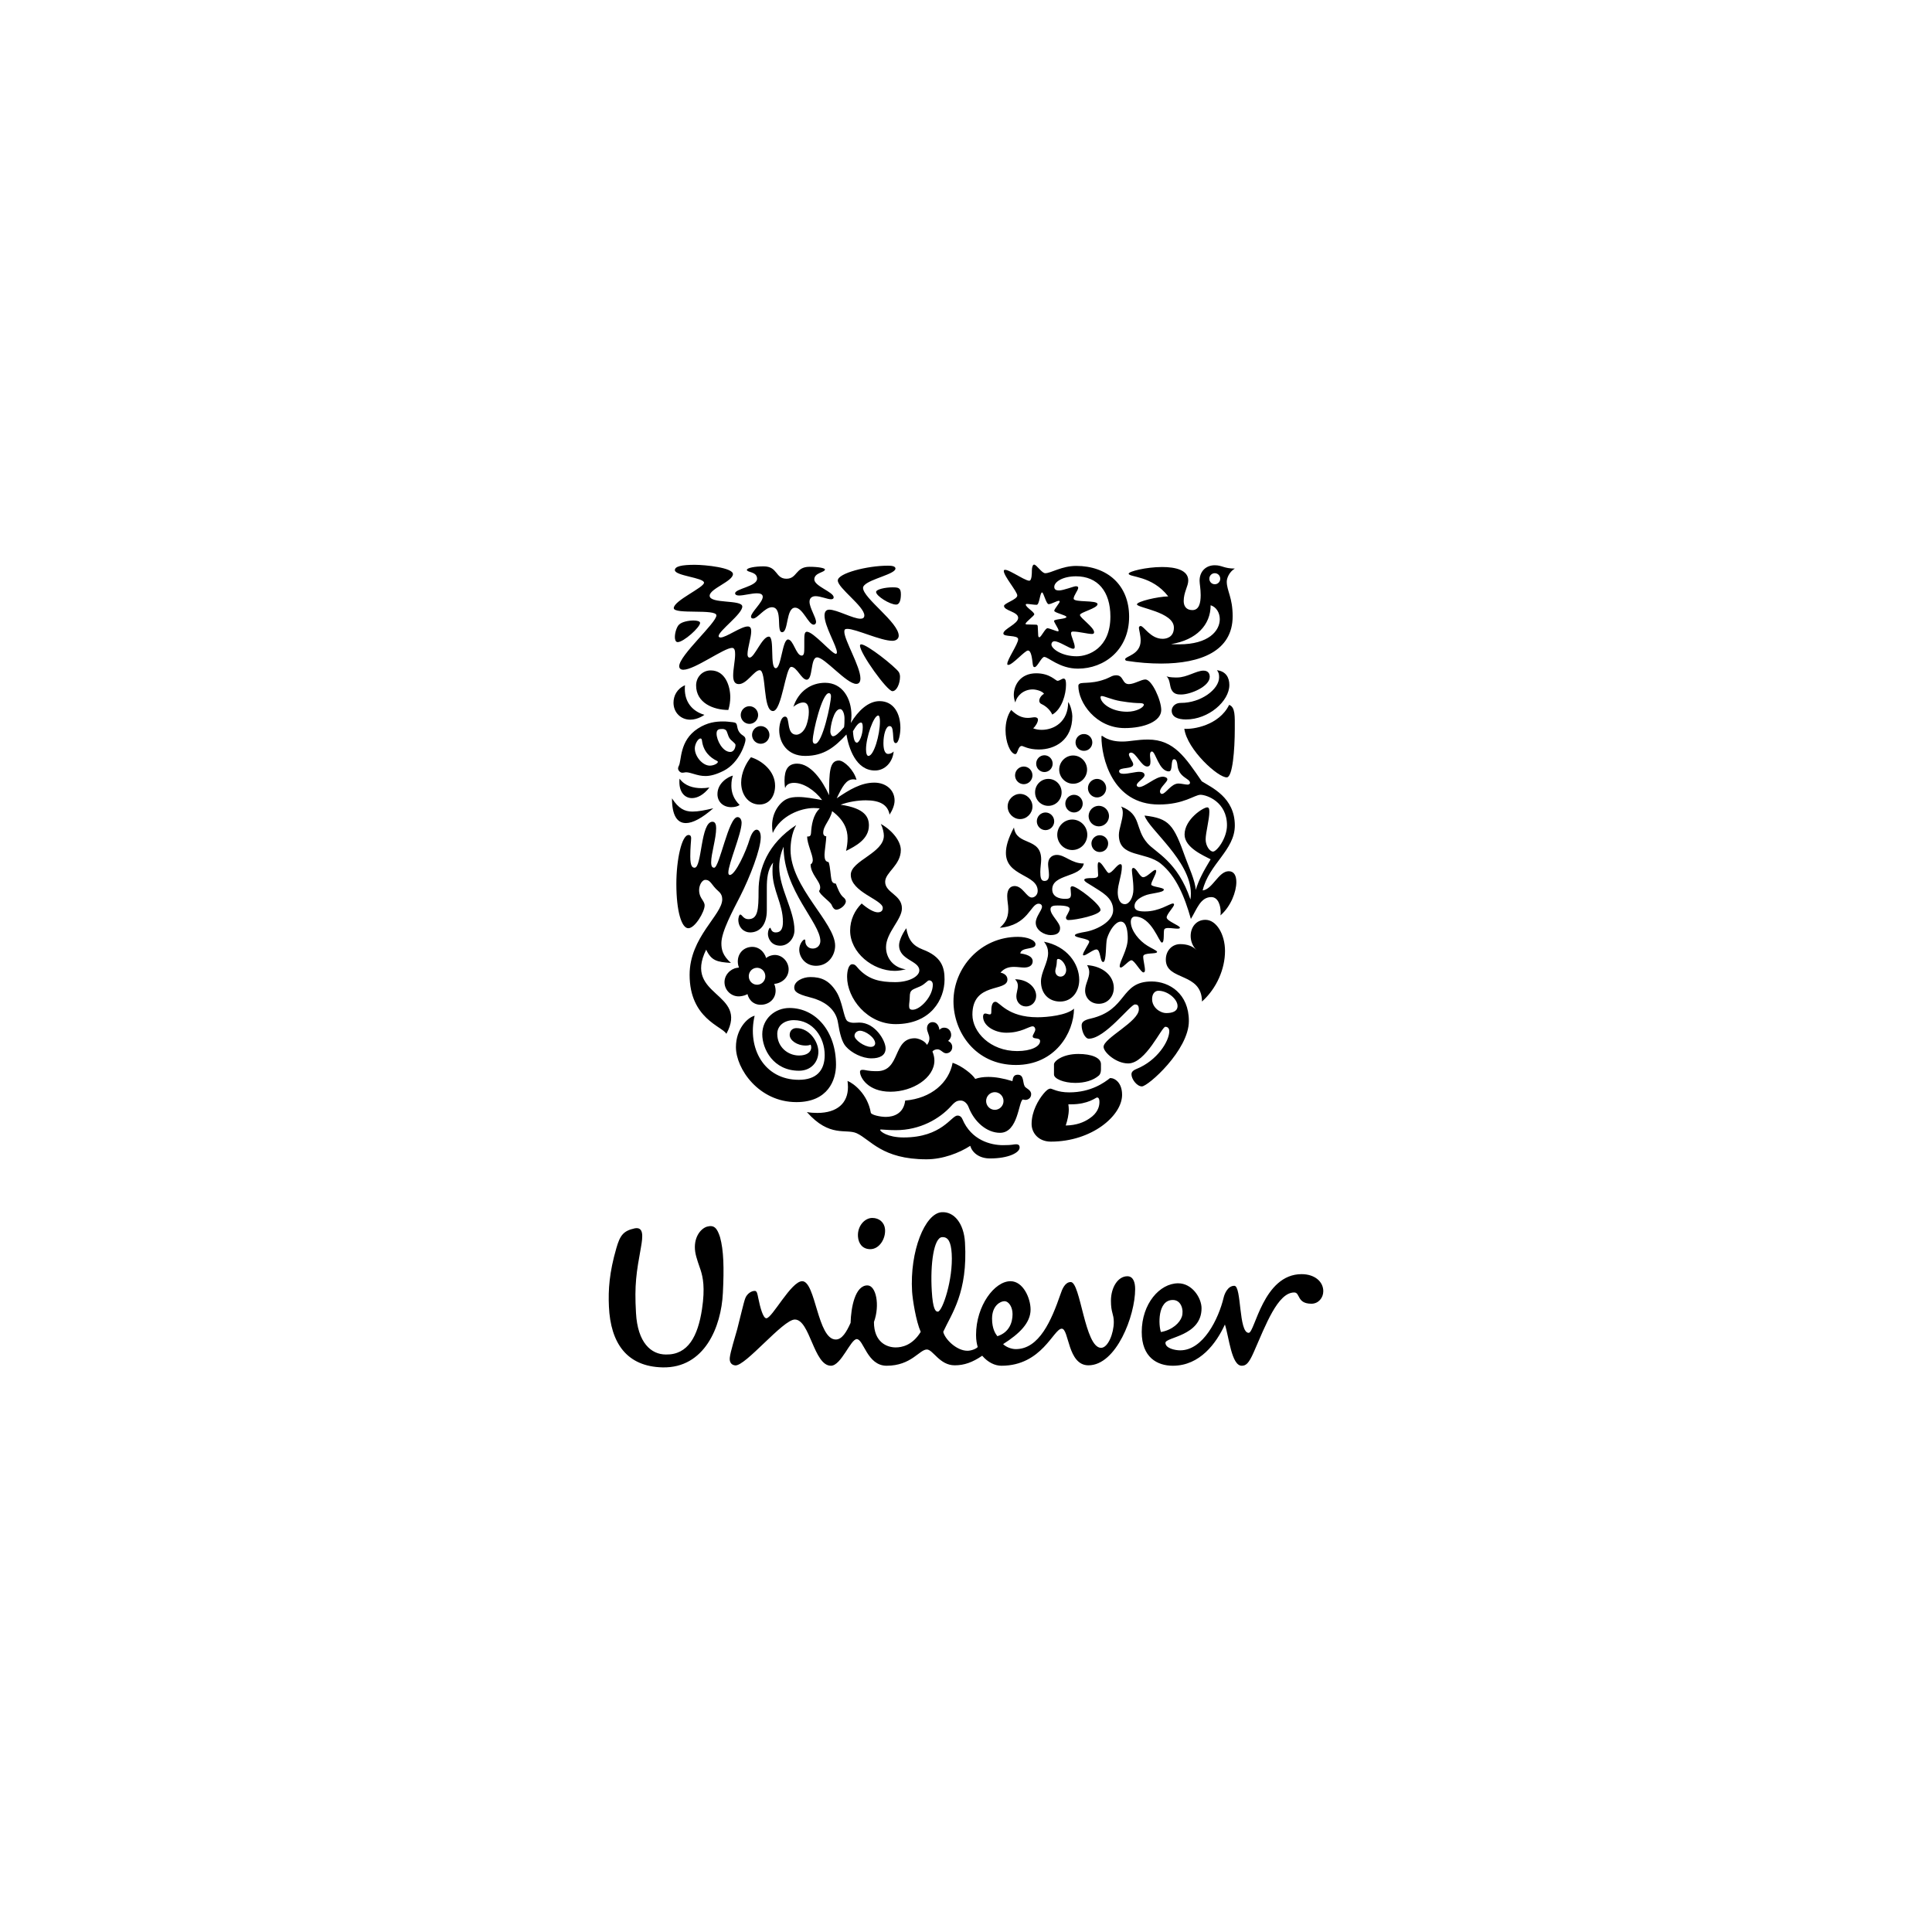
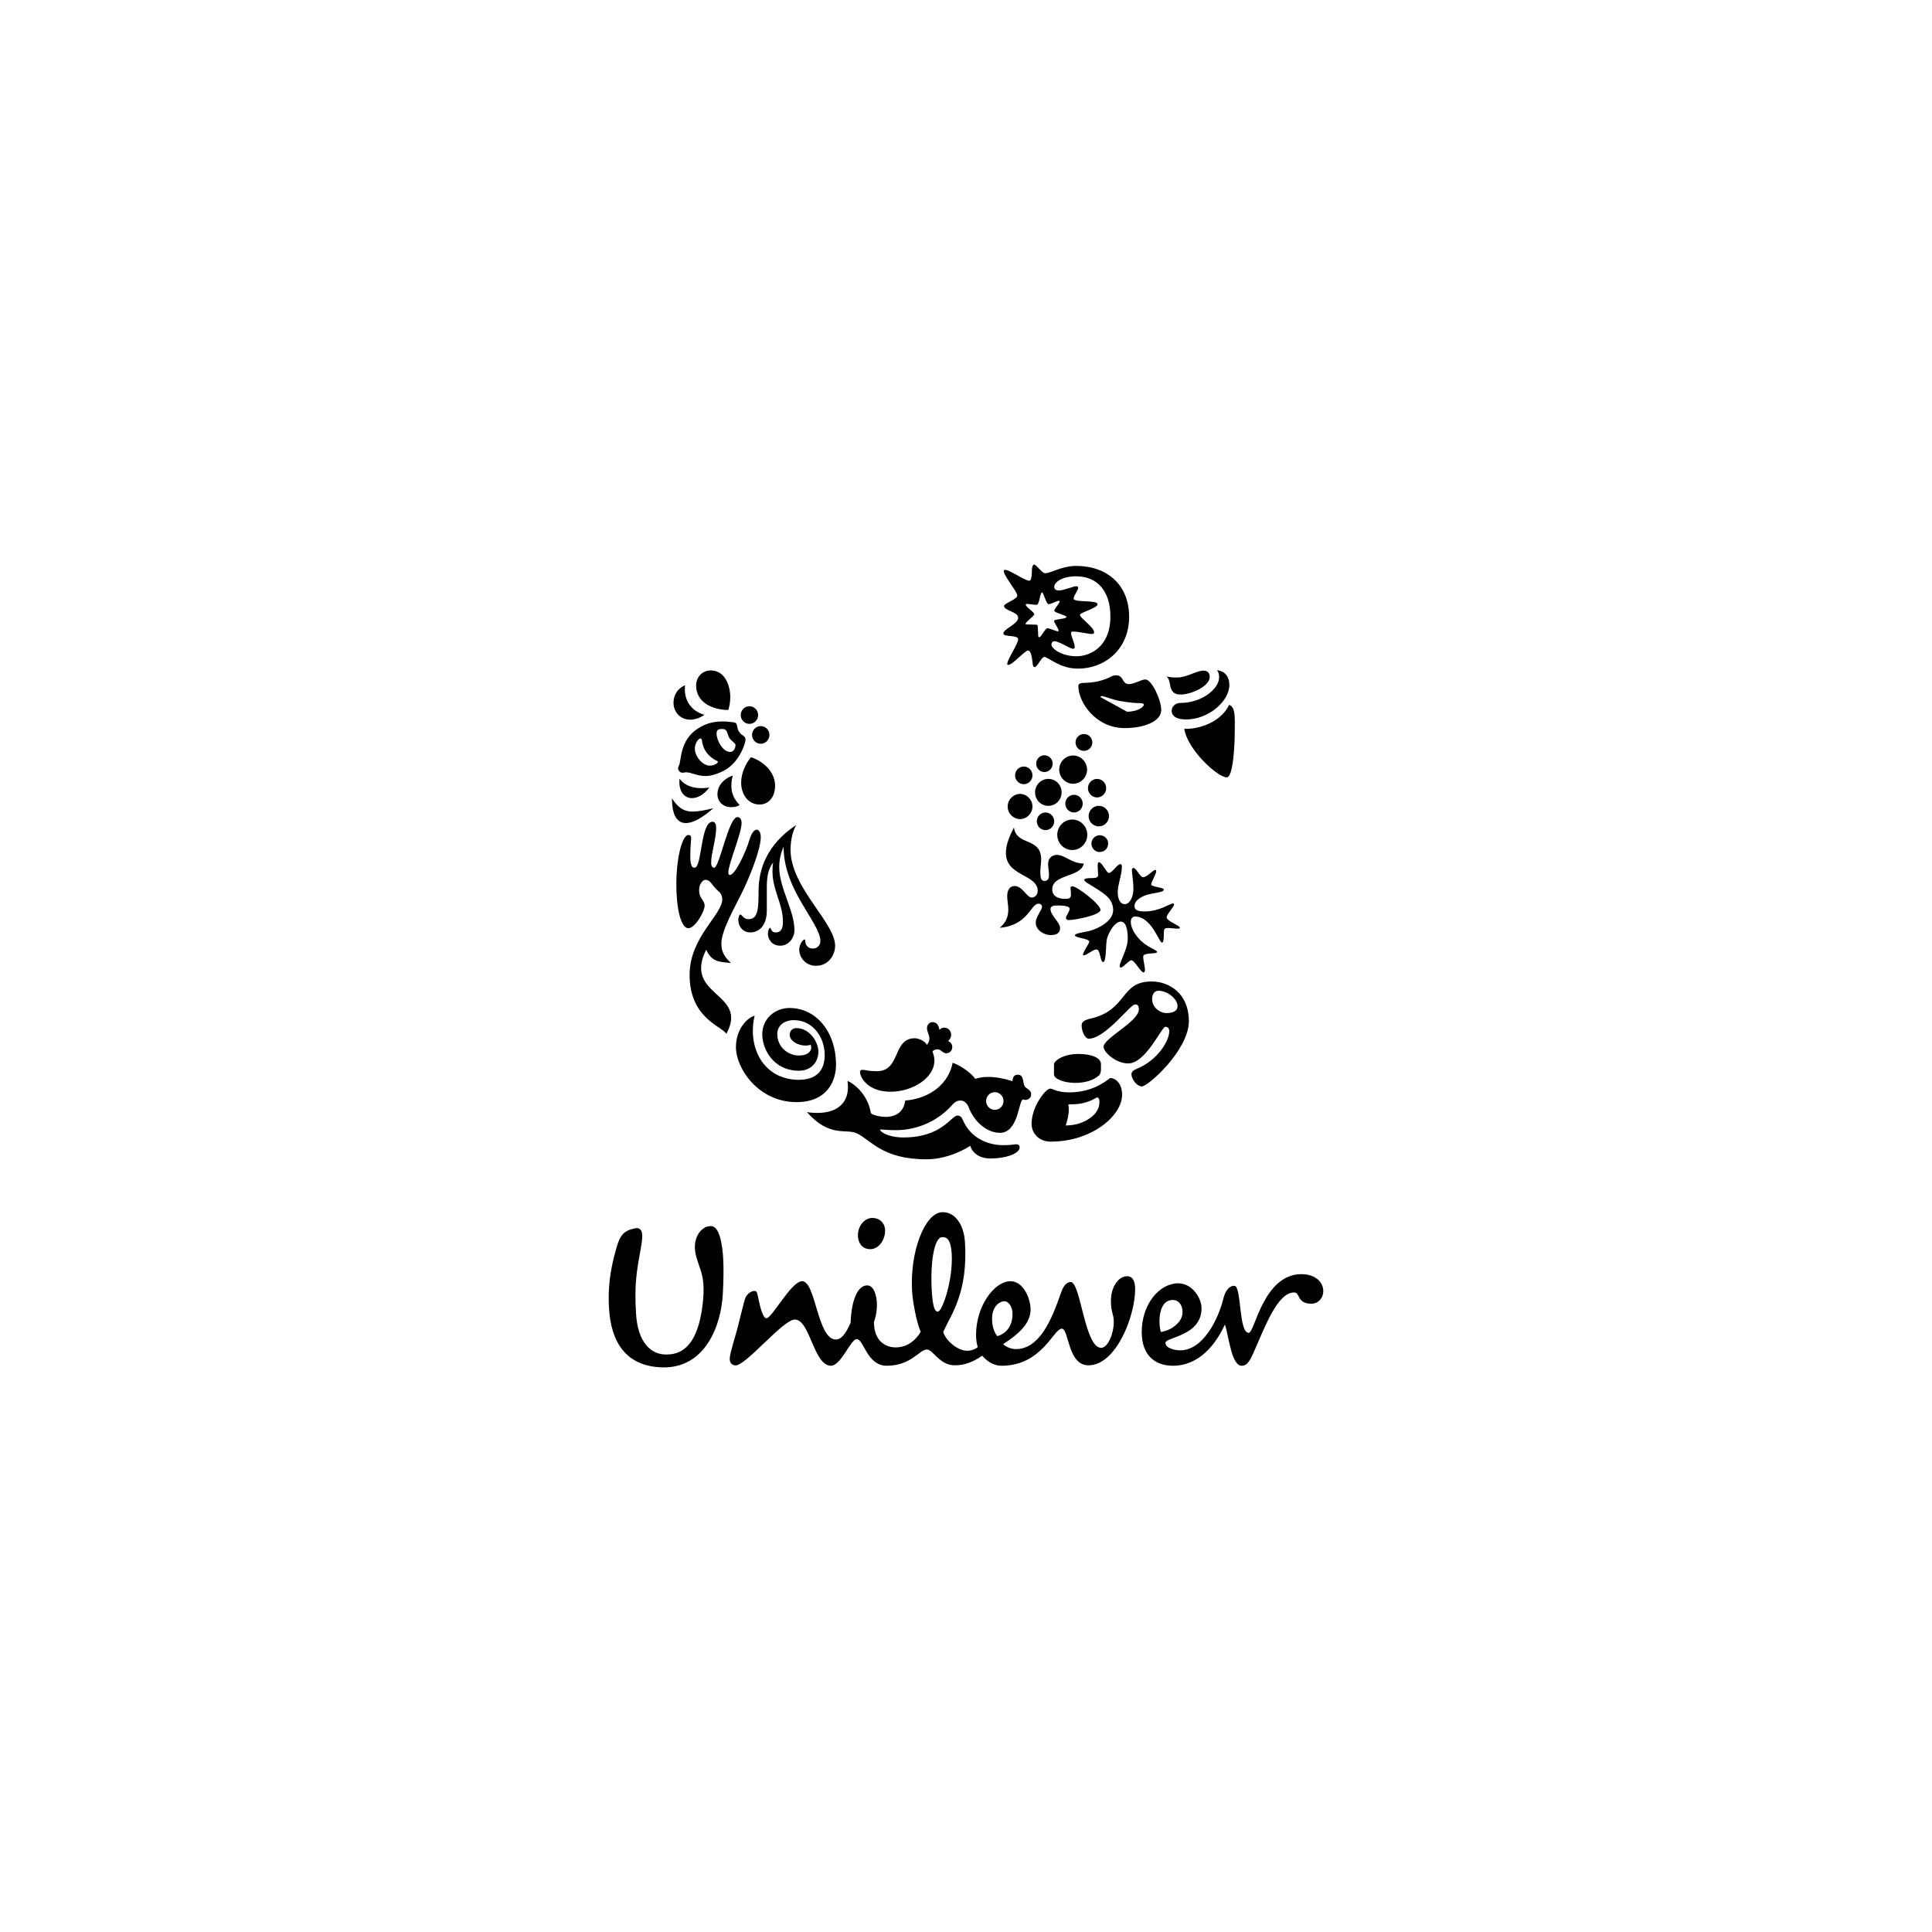
<svg xmlns="http://www.w3.org/2000/svg" width="219" height="219" viewBox="0 0 219 219" fill="none">
  <g filter="url(#filter0_b_11890_32552)">
    <rect width="219" height="219" rx="19" fill="white" fill-opacity="0.7" />
    <path d="M101.53 152.735C102.227 152.735 103.424 152.506 104.367 150.973C103.828 149.757 103.444 147.3 103.389 146.406C103.111 141.83 104.848 137.526 106.749 137.408C108.141 137.322 109.255 138.661 109.384 140.829C109.725 146.531 107.856 148.911 106.921 150.963C107.079 151.759 108.407 153.114 109.662 153.114C110.126 153.114 110.686 152.879 110.827 152.688C110.733 152.36 110.639 151.934 110.639 151.319C110.639 148.015 112.731 145.23 114.543 145.23C115.984 145.23 116.82 147.165 116.82 148.442C116.82 149.95 115.565 151.18 113.707 152.36C114.034 152.688 114.635 152.927 115.148 152.927C117.799 152.927 119.186 149.669 120.214 146.695C120.4 146.126 120.726 145.325 121.375 145.325C122.492 145.325 122.957 152.782 124.812 152.782C125.603 152.782 126.254 151.129 126.254 149.858C126.254 148.914 125.929 148.819 125.929 147.449C125.929 145.941 126.719 144.668 127.79 144.668C128.44 144.668 128.674 145.325 128.674 146.126C128.674 149.147 126.535 154.764 123.378 154.764C121.004 154.764 121.189 150.612 120.353 150.612C119.42 150.612 118.118 154.812 113.521 154.812C112.774 154.812 111.987 154.435 111.338 153.678C110.223 154.435 109.291 154.764 108.221 154.764C106.504 154.764 105.76 152.971 105.063 152.971C104.225 152.971 103.298 154.812 100.507 154.812C98.277 154.812 97.904 151.794 97.117 151.794C96.418 151.794 95.35 154.812 94.189 154.812C92.234 154.812 91.819 149.574 90.097 149.574C88.749 149.574 84.491 154.895 83.335 154.773C82.87 154.724 82.675 154.37 82.724 153.898C82.789 153.246 83.342 151.498 83.567 150.671C83.943 149.236 84.288 147.663 84.481 147.16C84.672 146.655 85.189 146.294 85.602 146.333C85.811 146.353 85.874 146.748 85.938 147.074C86.173 148.241 86.501 149.431 86.87 149.431C87.523 149.431 89.679 145.23 90.933 145.23C92.469 145.23 92.654 151.839 94.743 151.839C95.442 151.839 95.955 150.991 96.418 149.95C96.465 148.2 96.929 145.705 98.323 145.705C99.301 145.705 99.766 147.921 99.066 149.858C99.066 152.169 100.553 152.735 101.53 152.735M138.708 147.073C138.132 149.499 136.386 153.067 133.781 153.067C133.178 153.067 132.108 152.83 132.108 152.216C132.108 151.555 136.2 151.464 136.2 148.299C136.2 147.121 135.132 145.467 133.551 145.467C131.46 145.467 129.42 147.782 129.42 150.991C129.42 153.868 131.18 154.812 132.945 154.812C136.015 154.812 137.873 152.261 138.848 150.139C139.315 151.555 139.59 154.812 140.755 154.812C141.219 154.812 141.546 154.576 142.105 153.303C143.494 150.139 144.844 146.506 146.705 146.506C147.4 146.506 146.983 147.782 148.656 147.782C149.445 147.782 150 147.121 150 146.362C150 145.276 149.026 144.43 147.539 144.43C143.172 144.43 142.244 151.084 141.546 151.084C140.383 151.084 140.756 145.751 139.917 145.751C139.173 145.751 138.808 146.652 138.708 147.073ZM107.879 142.103C107.798 140.784 107.483 140.189 106.786 140.236C105.86 140.294 105.432 143.251 105.622 146.359C105.742 148.387 106.04 148.699 106.316 148.68C106.828 148.65 108.057 145.026 107.879 142.103M100.321 139.331C100.255 138.575 99.671 138.059 98.88 138.059C97.998 138.059 97.168 138.999 97.256 140.18C97.312 140.957 97.765 141.599 98.652 141.599C99.671 141.599 100.414 140.418 100.321 139.331ZM114.777 148.959C114.777 148.158 114.356 147.497 113.849 147.497C113.426 147.497 112.453 147.967 112.453 149.478C112.453 150.662 112.868 151.224 113.057 151.464C114.403 151.038 114.777 149.903 114.777 148.959ZM132.945 147.358C133.923 147.358 134.202 148.533 133.97 149.243C133.736 149.95 132.901 150.755 131.599 150.991C131.32 150.281 131.18 147.358 132.945 147.358ZM79.432 144.007C79.299 143.578 78.913 142.614 78.806 141.902C78.574 140.325 79.386 139.286 80.131 139.048C80.968 138.811 81.295 139.237 81.618 140.23C82.036 141.739 82.083 143.72 81.942 146.552C81.759 150.423 79.853 155.096 75.113 154.999C71.022 154.908 69.211 152.216 69.024 148.111C68.935 146.176 69.07 144.242 69.861 141.504C70.279 140.04 70.653 139.519 71.952 139.237C72.974 139.048 72.882 140.132 72.65 141.411C72.14 144.242 71.904 145.609 72.092 148.819C72.275 152.216 73.812 153.539 75.485 153.539C77.994 153.587 79.108 151.464 79.575 148.393C79.945 145.941 79.667 144.761 79.432 144.007ZM134.247 82.606C134.568 84.985 138.117 88.191 139.079 88.116C139.721 88.06 139.968 85.01 139.968 82.606C139.968 81.23 140.042 80.152 139.327 79.9C138.191 82.23 135.21 82.707 134.247 82.606ZM134.443 81.554C137.006 81.554 139.351 79.476 139.351 77.647C139.351 76.795 138.955 76.094 137.945 75.97C138.117 76.195 138.191 76.371 138.191 76.77C138.191 78.148 136.123 79.677 133.877 79.677C133.062 79.677 132.816 80.251 132.816 80.553C132.816 81.254 133.482 81.554 134.443 81.554ZM133.902 78.724C133.557 78.724 133.062 78.724 132.79 78.174C132.568 77.723 132.642 76.996 132.223 76.67C132.642 76.795 133.086 76.795 133.433 76.795C134.544 76.795 135.606 76.019 136.42 76.019C136.957 76.019 137.129 76.371 137.129 76.72C137.129 77.824 134.939 78.724 133.902 78.724ZM78.739 98.358C79.576 98.358 79.403 93.148 80.76 93.148C81.081 93.148 81.179 93.474 81.179 93.876C81.179 95.052 80.612 96.781 80.612 97.731C80.612 98.208 80.735 98.358 80.957 98.358C81.549 98.358 82.585 92.622 83.596 92.622C83.917 92.622 84.064 92.948 84.064 93.274C84.064 94.476 82.56 97.932 82.56 98.909C82.56 99.058 82.61 99.183 82.733 99.183C83.35 99.183 84.583 96.48 84.977 95.127C85.199 94.426 85.495 94.049 85.766 94.049C86.013 94.049 86.235 94.326 86.235 94.902C86.235 96.254 85.001 99.434 83.917 101.564C83.079 103.216 81.772 105.595 81.772 106.922C81.772 107.598 81.893 108.299 82.857 109.151C81.277 109.051 80.636 108.901 80.046 107.648C77.407 112.983 84.903 112.457 82.338 117.19C81.869 116.339 78.17 115.462 78.17 110.503C78.17 106.221 81.869 103.717 81.869 101.938C81.869 101.589 81.748 101.288 81.426 101.012C80.612 100.31 80.586 99.736 79.947 99.736C79.477 99.736 78.91 100.837 79.501 101.814C79.7 102.14 79.872 102.339 79.872 102.64C79.872 103.341 78.786 105.219 78.023 105.219C77.259 105.219 76.667 103.292 76.667 100.185C76.667 97.431 77.283 94.651 78.048 94.651C78.27 94.651 78.344 94.802 78.344 95.002C78.344 95.328 78.246 95.979 78.246 97.079C78.246 98.257 78.516 98.358 78.739 98.358Z" fill="black" />
-     <path d="M85.024 105.695C86.061 105.695 86.922 104.918 86.922 103.192V100.636C86.922 99.66 86.997 98.559 87.639 97.781C87.565 98.107 87.565 98.458 87.565 98.783C87.565 100.937 88.748 102.415 88.748 104.493C88.748 105.268 88.526 105.695 87.935 105.695C87.367 105.695 87.416 105.168 87.293 105.168C87.194 105.168 87.046 105.494 87.046 105.845C87.046 106.371 87.416 107.198 88.452 107.198C89.341 107.198 90.055 106.371 90.055 105.444C90.055 103.192 88.329 100.687 88.329 98.284C88.329 97.23 88.6 96.529 88.822 95.978C88.822 100.963 92.99 104.593 92.99 106.671C92.99 107.147 92.645 107.523 92.127 107.523C91.559 107.523 91.288 107.072 91.288 106.72C91.288 106.545 91.263 106.496 91.19 106.496C91.042 106.496 90.598 106.997 90.598 107.649C90.598 108.474 91.263 109.477 92.497 109.477C93.901 109.477 94.666 108.273 94.666 107.198C94.666 104.569 89.611 100.587 89.611 96.329C89.611 95.603 89.734 94.426 90.252 93.524C86.996 95.652 85.987 98.484 85.987 100.963C85.987 103.117 85.913 104.191 84.828 104.191C84.26 104.191 84.112 103.667 83.915 103.667C83.766 103.667 83.692 104.117 83.692 104.242C83.692 105.168 84.359 105.695 85.024 105.695ZM127.761 80.678C128.847 80.678 129.662 80.177 129.662 79.876C129.662 79.777 129.514 79.701 129.192 79.701C128.871 79.701 128.23 79.676 127.02 79.476C125.983 79.3 125.193 78.9 124.897 78.9C124.799 78.9 124.749 78.95 124.749 79.025C124.749 79.676 125.934 80.678 127.761 80.678ZM122.386 77.498C122.699 77.284 124.088 77.622 125.885 76.721C126.081 76.608 126.301 76.548 126.526 76.546C127.391 76.546 127.167 77.547 127.959 77.547C128.575 77.547 129.366 77.021 129.834 77.021C130.57 77.021 131.631 79.376 131.631 80.477C131.631 81.755 129.736 82.531 127.489 82.531C124.213 82.531 122.236 79.627 122.236 77.748C122.236 77.598 122.312 77.547 122.386 77.498ZM85.542 115.136C84.729 115.337 83.421 116.637 83.421 118.693C83.421 121.147 86.011 124.929 90.277 124.929C93.876 124.929 94.765 122.4 94.765 120.695C94.765 116.914 92.472 114.259 89.489 114.259C87.861 114.259 86.406 115.463 86.406 117.239C86.406 118.893 87.638 121.372 90.573 121.372C91.955 121.372 92.767 120.37 92.767 119.219C92.767 118.091 91.757 116.54 90.277 116.54C89.832 116.54 89.513 116.838 89.513 117.315C89.513 117.915 90.327 118.517 91.338 118.517C91.584 118.517 91.781 118.468 91.881 118.417C91.929 118.492 91.955 118.618 91.955 118.718C91.955 119.294 91.411 119.646 90.573 119.646C89.316 119.646 88.106 118.693 88.106 117.189C88.106 116.289 88.871 115.638 89.981 115.638C92.176 115.638 93.483 117.615 93.483 119.595C93.483 121.371 92.522 122.401 90.549 122.401C86.603 122.401 84.679 118.793 85.542 115.136ZM111.78 124.804C111.781 125.069 111.885 125.323 112.07 125.511C112.254 125.699 112.505 125.805 112.766 125.805C113.028 125.805 113.278 125.699 113.463 125.511C113.648 125.324 113.752 125.069 113.752 124.804C113.752 124.538 113.648 124.284 113.463 124.096C113.278 123.908 113.028 123.802 112.766 123.801C112.505 123.802 112.254 123.908 112.07 124.096C111.885 124.284 111.781 124.538 111.78 124.804M113.692 129.809C114.874 129.809 114.813 129.709 115.183 129.709C115.553 129.709 115.579 129.935 115.579 130.085C115.579 130.636 114.369 131.314 112.224 131.314C110.966 131.314 110.202 130.636 109.98 129.885C108.748 130.686 106.874 131.412 105.024 131.412C99.969 131.412 98.686 129.182 97.108 128.458C95.898 127.907 94.049 128.985 91.461 126.054C91.806 126.129 92.275 126.155 92.645 126.155C94.912 126.155 96.12 125.028 96.12 123.224C96.12 122.998 96.096 122.751 96.071 122.527C96.762 122.802 98.341 124.002 98.71 126.129C98.76 126.38 99.771 126.605 100.411 126.605C101.3 126.605 102.435 126.229 102.606 124.753C105.566 124.503 107.564 122.725 107.984 120.469C109.043 120.821 110.251 121.798 110.547 122.3C110.966 122.149 111.459 122.074 112.026 122.074C112.815 122.074 113.704 122.225 114.764 122.551C114.813 122.225 114.863 121.824 115.356 121.824C116.096 121.824 115.898 122.65 116.145 123.124C116.269 123.374 116.886 123.525 116.886 124.026C116.886 124.503 116.49 124.678 116.244 124.678C116.145 124.678 116.022 124.653 115.947 124.629C115.455 124.804 115.43 128.409 113.358 128.409C111.83 128.409 110.424 127.132 109.807 125.53C109.634 125.054 109.265 124.753 108.919 124.753C108.526 124.753 108.303 124.829 107.835 125.355C106.504 126.831 104.284 128.108 101.547 128.108C100.707 128.108 100.043 128.032 99.869 128.032C99.771 128.032 99.771 128.057 99.771 128.082C99.771 128.258 100.609 128.935 102.435 128.935C106.774 128.935 107.835 126.455 108.526 126.455C108.624 126.455 108.919 126.455 109.092 126.856C110.102 129.257 112.311 129.809 113.692 129.809ZM128.649 113.858C128.132 113.858 125.267 117.74 123.422 117.74C122.978 117.74 122.608 116.888 122.608 116.24C122.608 115.888 122.828 115.638 123.62 115.463C127.86 114.484 126.922 111.254 130.545 111.254C132.542 111.254 134.763 112.632 134.763 115.738C134.763 119.044 130.13 123.149 129.439 123.149C128.871 123.149 128.255 122.324 128.255 121.773C128.255 121.599 128.329 121.371 128.822 121.172C131.186 120.218 132.542 118.016 132.542 116.888C132.542 116.637 132.419 116.39 132.097 116.39C131.68 116.39 129.883 120.545 127.884 120.545C126.502 120.545 125.095 119.27 125.095 118.668C125.095 117.666 129.093 115.813 129.093 114.409C129.093 113.883 128.847 113.858 128.65 113.858M131.309 112.306C130.964 112.306 130.594 112.582 130.594 113.26C130.594 114.008 131.162 114.484 131.483 114.635C131.655 114.735 131.927 114.836 132.196 114.836C132.912 114.836 133.48 114.635 133.48 114.033C133.48 113.259 132.369 112.306 131.309 112.306ZM85.246 83.307C85.247 83.573 85.351 83.827 85.536 84.015C85.721 84.203 85.972 84.309 86.234 84.31C86.495 84.308 86.745 84.202 86.93 84.014C87.114 83.826 87.218 83.572 87.219 83.307C87.218 83.042 87.114 82.788 86.929 82.6C86.745 82.412 86.495 82.306 86.234 82.305C85.972 82.306 85.722 82.412 85.537 82.599C85.351 82.787 85.247 83.041 85.246 83.307ZM83.964 81.053C83.965 81.318 84.069 81.573 84.254 81.76C84.439 81.948 84.689 82.053 84.95 82.055C85.211 82.054 85.462 81.948 85.647 81.76C85.832 81.573 85.936 81.319 85.937 81.053C85.936 80.788 85.832 80.533 85.647 80.346C85.462 80.158 85.211 80.052 84.95 80.051C84.689 80.052 84.439 80.158 84.254 80.346C84.069 80.534 83.965 80.788 83.964 81.053ZM83.076 87.914C82.508 88.065 81.326 88.767 81.326 90.018C81.326 90.92 82.014 91.496 82.879 91.496C83.323 91.496 83.644 91.395 83.84 91.245C83.15 90.569 82.904 89.818 82.904 89.068C82.904 88.541 82.978 88.215 83.076 87.914ZM77.035 88.266C77.011 88.392 77.011 88.516 77.011 88.641C77.011 89.818 77.627 90.469 78.441 90.469C79.056 90.469 79.772 90.093 80.412 89.267C80.119 89.317 79.822 89.342 79.524 89.341C78.613 89.341 77.627 89.093 77.035 88.266ZM76.172 90.494C76.172 92.397 76.739 93.299 77.75 93.299C78.539 93.299 79.6 92.723 80.856 91.621C79.895 91.847 79.155 91.996 78.49 91.996C77.601 91.996 76.913 91.646 76.172 90.494ZM82.559 80.477C82.704 80.007 82.778 79.517 82.78 79.025C82.78 77.823 82.237 75.994 80.561 75.994C79.6 75.994 78.907 76.77 78.907 77.698C78.907 79.677 80.856 80.477 82.559 80.477ZM80.461 86.788C79.648 86.788 78.76 85.762 78.76 84.835C78.76 84.334 79.13 83.708 79.402 83.708C79.5 83.708 79.55 83.783 79.574 83.959C79.723 85.186 80.511 85.887 81.252 86.237C81.326 86.287 81.374 86.312 81.374 86.363C81.374 86.537 80.906 86.788 80.461 86.788M82.731 83.732C82.902 83.968 83.373 84.259 83.373 84.434C83.373 84.785 83.175 85.236 82.78 85.236C81.916 85.236 81.226 83.909 81.226 83.156C81.226 82.681 81.498 82.632 81.867 82.632C82.04 82.632 82.113 82.657 82.237 82.732C82.459 82.856 82.459 83.358 82.731 83.732ZM76.937 86.839C76.89 86.916 76.862 87.013 76.862 87.115C76.862 87.339 77.109 87.59 77.331 87.59C77.528 87.59 77.651 87.54 77.75 87.54C78.341 87.54 79.007 87.965 79.969 87.965C80.535 87.965 81.202 87.79 82.04 87.365C83.815 86.462 84.507 84.235 84.507 83.858C84.507 83.382 84.13 83.444 83.815 83.006C83.501 82.57 83.622 82.183 83.421 81.98C83.306 81.863 82.954 81.855 82.508 81.805C82.328 81.787 82.147 81.778 81.966 81.78C81.152 81.78 80.188 81.88 79.106 82.582C76.966 83.967 77.281 86.262 76.937 86.839ZM85.123 85.837C84.58 86.487 84.013 87.59 84.013 88.716C84.013 90.068 84.828 91.195 86.085 91.195C87.293 91.195 87.86 90.144 87.86 89.068C87.86 87.39 86.356 86.212 85.123 85.837ZM79.846 81.029C79.846 81.029 79.13 81.579 78.243 81.579C77.183 81.579 76.344 80.778 76.344 79.652C76.344 78.874 76.739 78.074 77.651 77.673C77.627 77.824 77.627 77.948 77.627 78.099C77.627 79.526 78.415 80.603 79.846 81.029ZM123.323 89.341C123.323 89.918 123.793 90.394 124.353 90.394C124.628 90.393 124.891 90.281 125.085 90.084C125.279 89.887 125.389 89.62 125.391 89.341C125.389 89.063 125.279 88.796 125.085 88.6C124.891 88.403 124.628 88.292 124.354 88.291C123.793 88.291 123.323 88.767 123.323 89.341ZM123.397 92.497C123.397 92.808 123.519 93.107 123.736 93.328C123.953 93.548 124.248 93.672 124.555 93.672C124.862 93.672 125.156 93.548 125.373 93.328C125.59 93.107 125.712 92.808 125.712 92.497C125.707 92.189 125.582 91.895 125.366 91.679C125.149 91.463 124.858 91.342 124.555 91.342C124.251 91.342 123.96 91.463 123.744 91.679C123.527 91.895 123.403 92.189 123.397 92.497ZM119.844 94.626C119.845 95.084 120.025 95.523 120.344 95.847C120.663 96.171 121.096 96.354 121.547 96.354C121.998 96.353 122.431 96.171 122.75 95.847C123.069 95.523 123.249 95.084 123.25 94.626C123.249 94.168 123.069 93.729 122.75 93.405C122.43 93.081 121.998 92.899 121.547 92.897C121.096 92.898 120.663 93.081 120.344 93.405C120.025 93.729 119.845 94.167 119.844 94.626ZM120.757 91.095C120.757 91.361 120.862 91.615 121.047 91.803C121.232 91.991 121.482 92.096 121.744 92.097C122.005 92.096 122.256 91.99 122.441 91.803C122.625 91.615 122.73 91.361 122.73 91.095C122.73 90.83 122.625 90.576 122.441 90.388C122.256 90.2 122.006 90.094 121.744 90.094C121.483 90.094 121.232 90.2 121.047 90.388C120.862 90.575 120.758 90.83 120.757 91.095ZM117.527 93.099C117.528 93.363 117.632 93.617 117.816 93.804C118 93.992 118.249 94.098 118.51 94.099C119.054 94.099 119.498 93.65 119.498 93.099C119.497 92.833 119.392 92.578 119.207 92.391C119.022 92.203 118.771 92.097 118.509 92.097C118.249 92.099 117.999 92.205 117.815 92.393C117.632 92.58 117.528 92.834 117.527 93.099ZM120.065 87.24C120.065 88.116 120.781 88.841 121.644 88.841C122.509 88.841 123.224 88.116 123.224 87.24C123.224 86.362 122.509 85.637 121.644 85.637C120.781 85.637 120.065 86.362 120.065 87.24ZM121.916 84.159C121.916 84.284 121.941 84.407 121.988 84.523C122.035 84.638 122.104 84.743 122.191 84.832C122.278 84.92 122.381 84.99 122.495 85.038C122.609 85.085 122.731 85.11 122.854 85.11C122.979 85.113 123.104 85.091 123.221 85.045C123.338 84.999 123.444 84.93 123.534 84.841C123.624 84.752 123.696 84.646 123.745 84.529C123.793 84.411 123.819 84.285 123.819 84.158C123.819 84.031 123.793 83.904 123.745 83.787C123.696 83.67 123.624 83.564 123.534 83.475C123.444 83.386 123.338 83.317 123.221 83.271C123.104 83.224 122.979 83.203 122.854 83.206C122.731 83.206 122.609 83.231 122.495 83.279C122.381 83.327 122.278 83.397 122.191 83.485C122.104 83.574 122.035 83.679 121.988 83.794C121.941 83.91 121.916 84.034 121.916 84.159ZM117.455 86.563C117.454 86.815 117.552 87.056 117.727 87.235C117.901 87.414 118.139 87.514 118.387 87.515C118.635 87.515 118.874 87.415 119.049 87.237C119.225 87.058 119.324 86.816 119.324 86.564C119.324 86.311 119.225 86.069 119.049 85.891C118.874 85.712 118.635 85.612 118.387 85.612C118.139 85.613 117.902 85.713 117.727 85.892C117.552 86.07 117.454 86.311 117.455 86.563ZM117.331 89.817C117.329 90.018 117.367 90.217 117.442 90.403C117.517 90.588 117.627 90.757 117.766 90.899C117.906 91.041 118.072 91.154 118.254 91.231C118.437 91.307 118.633 91.346 118.83 91.346C119.028 91.347 119.225 91.309 119.408 91.232C119.591 91.156 119.758 91.044 119.898 90.901C120.038 90.759 120.149 90.59 120.225 90.404C120.3 90.218 120.339 90.019 120.337 89.817C120.337 88.967 119.669 88.291 118.83 88.291C118.633 88.291 118.437 88.33 118.255 88.406C118.072 88.483 117.906 88.595 117.767 88.737C117.628 88.879 117.517 89.047 117.442 89.233C117.367 89.418 117.329 89.617 117.331 89.817ZM114.222 91.421C114.222 92.198 114.863 92.847 115.628 92.847C116.392 92.847 117.034 92.198 117.034 91.421C117.034 90.645 116.392 89.993 115.628 89.993C114.863 89.993 114.222 90.645 114.222 91.421ZM115.06 87.89C115.061 88.155 115.165 88.409 115.35 88.597C115.534 88.785 115.784 88.891 116.046 88.892C116.307 88.891 116.558 88.786 116.743 88.598C116.928 88.411 117.033 88.156 117.034 87.891C117.033 87.625 116.929 87.37 116.743 87.183C116.558 86.995 116.307 86.889 116.046 86.889C115.784 86.89 115.534 86.996 115.35 87.183C115.165 87.371 115.061 87.625 115.06 87.89ZM123.718 95.603C123.718 95.102 124.162 94.676 124.65 94.676C125.194 94.676 125.613 95.102 125.613 95.603C125.613 96.179 125.194 96.58 124.65 96.58C124.162 96.58 123.718 96.179 123.718 95.603ZM124.354 124.403C124.478 124.403 124.626 124.477 124.626 124.929C124.626 125.48 124.38 126.205 123.496 126.781C122.879 127.207 122.04 127.558 120.805 127.58C121.002 126.981 121.151 126.354 121.151 125.756C121.151 125.555 121.127 125.404 121.102 125.179H121.424C123.372 125.179 124.213 124.403 124.354 124.403ZM124.552 121.923C124.752 121.751 124.798 121.473 124.798 121.197V120.62C124.798 119.894 123.718 119.47 122.236 119.47C120.435 119.47 119.473 120.294 119.473 120.645V121.799C119.473 122.275 120.559 122.751 121.891 122.751C122.953 122.751 123.916 122.476 124.552 121.923M125.835 122.199C125.193 122.701 123.694 123.825 121.2 123.825C119.868 123.825 119.275 123.4 119.077 123.4C118.83 123.4 118.559 123.65 118.288 123.977C117.702 124.679 116.936 125.981 116.936 127.408C116.936 128.409 117.702 129.408 119.127 129.408C123.743 129.408 127.193 126.479 127.193 124.102C127.193 122.751 126.404 122.199 125.835 122.199M126.699 101.138C126.699 101.763 126.897 102.49 127.514 102.49C128.031 102.49 128.476 101.69 128.476 100.813C128.476 99.811 128.304 99.034 128.304 98.632C128.304 98.459 128.378 98.383 128.476 98.383C128.846 98.408 129.193 99.434 129.587 99.434C130.032 99.434 130.693 98.608 130.964 98.608C131.039 98.608 131.062 98.708 131.062 98.733C131.062 99.109 130.495 99.937 130.495 100.261C130.495 100.536 131.926 100.587 131.926 100.837C131.926 101.213 130.427 101.213 129.711 101.539C129.02 101.839 128.6 102.215 128.6 102.716C128.6 103.216 129.093 103.316 129.786 103.316C131.433 103.316 132.592 102.415 132.961 102.415C133.035 102.415 133.084 102.465 133.084 102.541C133.084 102.791 132.246 103.616 132.246 103.993C132.246 104.418 133.776 104.918 133.752 105.168C133.728 105.244 133.628 105.268 133.456 105.268C133.183 105.268 132.764 105.194 132.443 105.194C132.246 105.194 132.073 105.219 131.998 105.319C131.828 105.52 132.048 106.846 131.705 106.846C131.383 106.846 130.544 103.893 128.65 103.893C128.378 103.893 128.181 104.117 128.181 104.493C128.181 105.494 129.143 106.646 130.056 107.198C130.47 107.473 131.162 107.749 131.162 107.899C131.162 108.198 129.588 107.924 129.588 108.424C129.588 108.875 129.785 109.553 129.785 109.952C129.785 110.078 129.76 110.227 129.612 110.227C129.316 110.227 128.6 108.85 128.254 108.85C127.959 108.85 127.317 109.676 127.044 109.676C126.971 109.676 126.922 109.601 126.922 109.528C126.922 108.95 127.835 107.649 127.835 106.371C127.835 105.77 127.761 104.468 127.044 104.468C126.452 104.468 125.786 105.419 125.489 106.371C125.317 106.921 125.44 109.05 125.046 109.05C124.675 109.05 124.774 107.623 124.279 107.623C123.916 107.623 123.126 108.299 122.854 108.299C122.805 108.299 122.756 108.273 122.756 108.224C122.756 107.924 123.471 106.947 123.471 106.746C123.471 106.371 121.842 106.322 121.842 106.021C121.842 105.846 122.484 105.72 123.076 105.62C124.33 105.394 126.182 104.467 126.182 103.167C126.182 101.714 124.798 101.088 123.891 100.485C123.422 100.186 122.904 99.936 122.904 99.735C122.904 99.535 123.496 99.535 123.743 99.535C124.112 99.535 124.479 99.51 124.479 99.21C124.479 98.983 124.428 98.534 124.428 98.183C124.428 97.932 124.453 97.731 124.553 97.731C124.922 97.731 125.44 98.958 125.687 98.958C126.082 98.958 126.625 97.957 126.996 97.957C127.118 97.957 127.168 98.033 127.168 98.258C127.168 99.184 126.699 100.235 126.699 101.138ZM114.936 93.8C115.209 95.929 118.022 94.852 118.022 97.431C118.022 97.807 117.923 98.359 117.923 98.832C117.923 99.385 117.972 99.861 118.387 99.861C118.805 99.861 118.905 99.56 118.905 99.159C118.905 98.757 118.806 98.257 118.806 97.982C118.806 97.105 119.423 96.906 119.793 96.906C120.732 96.906 121.448 97.883 122.854 97.883C122.533 99.485 119.275 99.058 119.275 100.813C119.275 101.69 120.139 101.888 120.707 101.888C121.225 101.888 121.399 101.813 121.399 101.364C121.399 101.112 121.348 100.837 121.348 100.662C121.348 100.635 121.353 100.609 121.363 100.584C121.373 100.56 121.387 100.537 121.406 100.519C121.424 100.5 121.446 100.485 121.471 100.475C121.495 100.465 121.521 100.46 121.547 100.461C122.09 100.461 124.749 102.515 124.749 103.141C124.749 103.716 121.941 104.292 121.127 104.292C120.88 104.292 120.83 104.118 120.83 104.017C120.83 103.842 121.25 103.316 121.25 103.016C121.25 102.791 120.88 102.64 119.892 102.64C119.423 102.64 119.078 102.69 119.078 103.067C119.078 103.742 120.164 104.569 120.164 105.194C120.164 105.695 119.867 105.996 119.078 105.996C118.411 105.996 117.405 105.469 117.405 104.593C117.405 103.893 118.116 103.192 118.116 102.766C118.116 102.64 118.022 102.439 117.725 102.439C116.812 102.439 116.565 104.893 113.333 105.168C113.852 104.693 114.295 104.168 114.295 103.092C114.295 102.565 114.172 102.138 114.172 101.564C114.172 100.813 114.517 100.436 115.011 100.436C115.923 100.436 116.366 101.738 116.96 101.738C117.282 101.738 117.627 101.439 117.627 100.987C117.627 99.084 114.024 99.359 114.024 96.68C114.024 95.953 114.269 95.052 114.936 93.8Z" fill="black" />
-     <path d="M119.621 110.077C119.621 110.428 119.867 110.704 120.213 110.704C120.608 110.704 120.856 110.352 120.856 109.951C120.856 109.427 120.386 108.7 119.941 108.7C119.743 108.7 119.819 109.001 119.768 109.326C119.743 109.576 119.621 109.876 119.621 110.077M118.338 106.747C120.929 107.248 122.335 109.226 122.335 111.079C122.335 112.357 121.546 113.531 120.164 113.531C118.905 113.531 117.997 112.657 117.997 111.253C117.997 110.202 118.806 109.1 118.806 108.023C118.806 107.598 118.683 107.173 118.338 106.747ZM115.06 111.005C115.306 111.253 115.381 111.505 115.381 111.755C115.381 112.131 115.208 112.532 115.208 112.958C115.208 113.558 115.652 114.084 116.292 114.084C116.985 114.084 117.454 113.532 117.454 112.884C117.454 111.931 116.489 111.005 115.06 111.005ZM123.224 109.402C123.397 109.675 123.471 109.951 123.471 110.202C123.471 110.904 123.002 111.554 123.002 112.282C123.002 113.108 123.619 113.783 124.552 113.783C125.564 113.783 126.255 112.958 126.255 111.981C126.255 110.654 125.071 109.527 123.224 109.402ZM115.652 108.073C116.788 108.223 117.06 108.624 117.06 108.951C117.06 109.501 116.565 109.675 116.095 109.675C115.75 109.675 115.356 109.601 114.936 109.601C114.394 109.601 113.852 109.726 113.407 110.253C113.728 110.303 114.197 110.528 114.197 111.03C114.197 112.482 110.226 111.279 110.226 115.011C110.226 116.989 112.248 119.144 115.306 119.144C116.886 119.144 117.898 118.618 117.898 118.016C117.898 117.541 117.06 117.865 117.06 117.464C117.06 117.289 117.355 116.962 117.355 116.687C117.355 116.565 117.256 116.339 117.06 116.339C116.614 116.339 115.776 117.063 114.073 117.063C112.742 117.063 111.434 116.288 111.434 115.236C111.434 115.012 111.533 114.885 111.681 114.885C111.829 114.885 112.026 114.986 112.198 114.986C112.348 114.986 112.372 114.885 112.372 114.61C112.372 114.335 112.372 113.557 112.84 113.557C113.309 113.557 114.197 115.311 117.602 115.311C118.733 115.311 120.929 115.086 121.744 114.335C121.719 117.089 119.596 120.72 115.159 120.72C110.547 120.72 108.08 116.962 108.08 113.507C108.08 109.675 111.162 106.196 115.381 106.196C116.465 106.196 117.379 106.57 117.379 107.047C117.379 107.699 115.776 107.298 115.652 108.073ZM99.697 79.476C101.325 79.476 102.063 80.903 102.063 82.506C102.063 83.207 101.867 84.234 101.547 84.234C101.226 84.234 101.275 83.658 101.226 83.132C101.176 82.456 101.054 82.306 100.831 82.306C100.411 82.306 100.141 83.307 100.141 84.234C100.141 84.809 100.24 85.461 100.683 85.461C100.93 85.461 101.152 85.336 101.299 85.185C101.201 86.338 100.361 87.34 99.178 87.34C97.008 87.34 96.195 84.76 95.948 83.257C94.641 84.66 93.433 85.687 91.263 85.687C89.241 85.687 88.328 84.185 88.328 82.757C88.328 82.331 88.476 81.229 88.995 81.229C89.611 81.229 89.069 83.282 90.276 83.282C90.573 83.282 91.115 83.031 91.411 82.206C91.583 81.704 91.683 81.18 91.683 80.728C91.683 80.051 91.534 79.627 91.043 79.627C90.622 79.627 90.104 79.951 89.931 80.126C90.524 78.323 91.954 77.397 93.531 77.397C95.481 77.397 96.516 79.15 96.516 81.103C96.516 81.378 96.49 81.68 96.441 81.954C97.28 80.552 98.44 79.476 99.697 79.476ZM97.797 82.43C97.797 82.005 97.699 81.905 97.6 81.905C97.354 81.905 97.083 82.206 96.688 82.882C96.738 83.784 96.886 84.184 97.133 84.184C97.403 84.184 97.797 83.306 97.797 82.43ZM94.419 83.457C94.69 83.457 95.036 83.156 95.677 82.43C95.727 82.105 95.727 81.804 95.727 81.429C95.727 80.928 95.529 80.377 95.234 80.377C94.493 80.377 94.123 82.381 94.123 82.908C94.123 83.207 94.271 83.457 94.419 83.457ZM98.44 85.687C99.055 85.687 99.745 83.282 99.745 81.779C99.745 81.453 99.697 81.104 99.549 81.104C99.03 81.104 98.167 83.583 98.167 84.935C98.167 85.461 98.291 85.687 98.44 85.687ZM92.398 84.309C93.236 84.309 94.196 79.702 94.196 78.925C94.196 78.724 94.123 78.573 93.951 78.573C93.187 78.573 92.126 82.956 92.126 83.933C92.126 84.109 92.176 84.309 92.398 84.309Z" fill="black" />
-     <path d="M95.091 86.21C94.03 86.21 93.982 87.514 93.982 90.142C93.193 88.415 91.886 86.562 90.356 86.562C89.322 86.562 88.927 87.264 88.927 88.489C88.927 88.74 88.951 89.117 89.001 89.34C89.124 88.916 89.519 88.74 90.011 88.74C91.072 88.74 92.355 89.566 93.193 90.693C92.231 90.518 91.293 90.343 90.504 90.343C90.011 90.343 89.567 90.394 89.197 90.569C88.482 90.893 87.52 91.97 87.52 93.599C87.52 93.849 87.546 94.124 87.595 94.425C88.458 92.471 90.751 91.595 92.231 91.595C92.527 91.595 92.749 91.62 92.921 91.645C92.157 92.345 91.984 93.574 91.935 94.399C91.91 94.8 91.762 94.826 91.491 94.826C91.491 95.651 92.133 96.88 92.133 97.505C92.133 97.73 92.009 97.931 91.886 97.981C91.886 99.083 92.971 99.885 92.971 100.586C92.971 100.76 92.921 100.911 92.847 100.987C92.921 101.438 94.114 102.196 94.269 102.575C94.458 103.037 94.671 103.116 94.795 103.116C95.214 103.116 95.879 102.613 95.879 102.163C95.879 102.013 95.756 101.837 95.659 101.762C95.19 101.412 94.943 100.661 94.745 100.16C94.572 100.16 94.349 100.086 94.271 99.792C94.136 99.273 94.129 98.307 93.931 97.73C93.611 97.656 93.463 97.53 93.463 96.855C93.463 96.528 93.661 95.252 93.661 94.8C93.512 94.8 93.316 94.7 93.316 94.399C93.316 93.599 94.105 92.972 94.326 91.945C95.733 92.996 96.077 94.073 96.077 95.026C96.077 95.525 96.003 96.003 95.904 96.454C96.941 95.927 98.494 95.151 98.494 93.574C98.494 92.646 98.076 91.62 95.289 91.219C96.151 90.893 97.237 90.719 98.149 90.719C99.727 90.719 100.639 91.219 100.836 92.345C101.157 91.846 101.405 91.268 101.405 90.744C101.405 89.515 100.392 88.715 99.11 88.715C97.606 88.715 96.275 89.515 94.844 90.493C95.487 89.141 95.929 88.34 96.718 88.34C96.842 88.34 96.966 88.365 97.089 88.39C96.792 87.288 95.683 86.21 95.091 86.21ZM136.64 104.266C137.874 104.266 138.86 105.894 138.86 107.798C138.86 109.824 137.923 112.029 136.251 113.53C136.225 110.151 132.151 111.228 132.151 108.774C132.151 107.722 132.893 107.02 133.782 107.02C134.572 107.02 135.188 107.246 135.633 107.698C135.188 107.272 134.966 106.67 134.966 106.095C134.966 105.142 135.559 104.266 136.64 104.266ZM118.344 78.647C118.145 78.322 117.41 78.148 117.065 78.148C115.978 78.148 115.238 78.924 115.09 79.626C114.992 79.374 114.917 79.074 114.917 78.773C114.917 77.672 115.657 76.32 117.46 76.32C119.034 76.32 119.65 77.171 119.874 77.171C120.119 77.171 120.367 76.919 120.565 76.919C120.836 76.919 120.836 77.346 120.836 77.647C120.836 78.647 120.393 80.376 119.281 81.002C119.083 80.576 118.688 80.101 118.051 79.801C117.978 79.771 117.914 79.719 117.87 79.652C117.826 79.585 117.803 79.505 117.805 79.425C117.805 79.15 118.052 78.798 118.344 78.647ZM114.621 80.476C115.263 81.103 115.829 81.378 116.52 81.378C116.793 81.378 117.114 81.303 117.287 81.303C117.509 81.303 117.657 81.402 117.657 81.578C117.657 81.853 117.41 82.304 117.114 82.555C117.41 82.68 117.731 82.731 118.077 82.731C119.478 82.731 121.082 81.828 121.082 79.575C121.379 79.975 121.552 80.802 121.552 81.178C121.552 83.908 119.578 84.959 117.756 84.959C116.571 84.959 115.978 84.558 115.829 84.558C115.362 84.558 115.387 85.51 115.066 85.485C114.498 85.385 113.981 84.107 113.981 82.755C113.981 81.954 114.178 81.102 114.621 80.476ZM93.512 64.549C93.512 64.399 92.773 64.248 91.762 64.248C90.16 64.248 90.381 65.601 89.149 65.601C87.866 65.601 88.186 64.198 86.558 64.198C85.572 64.198 84.661 64.374 84.661 64.599C84.661 64.9 85.819 64.775 85.819 65.601C85.819 66.477 83.329 66.729 83.329 67.254C83.329 67.429 83.525 67.504 83.771 67.504C84.314 67.504 85.177 67.254 85.794 67.254C86.14 67.254 86.461 67.329 86.461 67.654C86.461 68.281 85.128 69.408 85.128 69.909C85.128 70.06 85.251 70.11 85.375 70.11C85.868 70.11 86.706 68.832 87.496 68.832C88.803 68.832 87.941 71.662 88.655 71.662C89.395 71.662 89.075 68.881 90.134 68.881C90.999 68.881 91.639 70.809 92.231 70.809C92.379 70.809 92.503 70.685 92.503 70.509C92.503 69.984 91.762 68.906 91.762 68.206C91.762 67.78 92.058 67.579 92.453 67.579C93.019 67.579 93.785 67.929 94.202 67.929C94.351 67.929 94.499 67.88 94.499 67.705C94.499 67.104 92.305 66.453 92.305 65.677C92.305 64.9 93.512 64.9 93.512 64.549ZM99.308 67.104C99.308 67.554 100.862 68.531 101.577 68.531C101.995 68.531 102.119 67.955 102.119 67.353C102.119 66.603 101.8 66.578 101.157 66.578C100.344 66.578 99.308 66.804 99.308 67.104ZM101.874 72.062C101.874 70.559 97.872 67.83 97.829 66.653C97.824 66.546 97.882 66.439 97.971 66.343C98.657 65.609 101.503 65.074 101.503 64.448C101.503 64.124 100.91 64.124 100.614 64.124C98.322 64.124 94.968 64.975 94.968 65.801C94.968 66.654 97.976 68.732 97.976 69.758C97.976 70.035 97.803 70.135 97.531 70.135C96.694 70.135 94.868 69.107 94.005 69.107C93.611 69.107 93.463 69.382 93.463 69.783C93.463 70.986 94.868 73.264 94.868 73.94C94.868 74.015 94.844 74.115 94.745 74.115C94.301 74.115 92.207 71.611 91.466 71.611C91.195 71.611 91.17 71.987 91.17 72.538V73.389C91.17 73.966 91.145 74.315 90.875 74.315C90.234 74.315 89.936 72.487 89.322 72.487C88.68 72.487 88.556 75.743 87.941 75.743C87.225 75.743 87.842 72.162 87.151 72.162C86.387 72.162 85.523 74.541 84.98 74.541C84.784 74.541 84.734 74.34 84.734 74.165C84.734 73.44 85.153 72.263 85.153 71.562C85.153 71.21 85.054 71.011 84.759 71.011C83.994 71.011 82.316 72.263 81.676 72.263C81.578 72.263 81.455 72.212 81.455 72.112C81.455 71.512 84.142 69.608 84.142 68.757C84.142 67.929 80.442 68.482 80.442 67.529C80.442 66.729 83.082 65.901 83.082 65.076C83.083 64.348 79.95 64.023 78.742 64.023C77.286 64.023 76.499 64.198 76.499 64.624C76.499 65.276 79.803 65.477 79.803 66.052C79.803 66.603 76.375 68.08 76.375 68.931C76.375 69.683 81.207 68.982 81.207 69.758C81.207 70.61 76.992 74.29 76.992 75.517C76.992 75.793 77.19 75.918 77.459 75.918C78.742 75.918 82.07 73.44 82.983 73.44C83.304 73.44 83.329 73.84 83.329 74.19C83.329 74.842 83.107 75.843 83.107 76.57C83.107 77.146 83.255 77.546 83.747 77.546C84.661 77.546 85.499 75.969 86.115 75.969C86.903 75.969 86.436 80.601 87.62 80.601C88.63 80.601 89.049 75.592 89.69 75.592C90.332 75.592 90.851 77.046 91.441 77.046C92.181 77.046 91.836 74.517 92.626 74.517C93.488 74.517 95.953 77.522 97.064 77.522C97.409 77.522 97.531 77.246 97.531 76.894C97.531 75.568 95.708 72.564 95.708 71.611C95.708 71.361 95.78 71.286 96.052 71.286C97.015 71.286 99.826 72.638 101.157 72.638C101.602 72.638 101.874 72.388 101.874 72.062ZM79.358 70.61C79.358 71.11 77.484 72.787 76.82 72.787C76.573 72.787 76.499 72.487 76.499 72.212C76.499 71.712 76.72 71.011 76.992 70.785C77.312 70.484 78.051 70.336 78.619 70.336C78.963 70.336 79.358 70.409 79.358 70.61ZM97.483 73.189C97.483 74.065 100.566 78.347 101.157 78.347C101.652 78.347 102.02 77.471 102.02 76.719C102.02 76.52 101.971 76.32 101.874 76.169C101.429 75.543 98.298 73.039 97.607 73.039C97.531 73.039 97.483 73.114 97.483 73.189ZM137.084 65.602C137.084 65.951 137.355 66.226 137.701 66.226C137.782 66.227 137.862 66.212 137.938 66.18C138.013 66.15 138.081 66.104 138.138 66.046C138.196 65.987 138.241 65.918 138.272 65.842C138.303 65.766 138.319 65.684 138.318 65.602C138.318 65.251 138.046 64.975 137.701 64.975C137.62 64.974 137.539 64.99 137.464 65.021C137.389 65.052 137.32 65.098 137.263 65.157C137.205 65.215 137.16 65.284 137.129 65.361C137.098 65.437 137.083 65.519 137.084 65.602ZM133.065 71.136C133.065 69.357 128.877 68.906 128.877 68.506C128.877 68.181 131.217 67.629 132.424 67.604C130.575 65.201 127.939 65.451 127.939 65.026C127.939 64.774 129.913 64.273 131.735 64.273C133.264 64.273 134.694 64.624 134.694 65.8C134.694 66.453 134.177 67.129 134.177 68.131C134.177 68.682 134.447 69.157 135.164 69.157C135.93 69.157 136.102 68.331 136.102 67.454C136.102 66.728 135.978 66.177 135.978 65.826C135.978 64.774 136.689 64.074 137.701 64.074C138.54 64.074 138.737 64.449 139.971 64.449C139.305 64.85 139.059 65.577 139.059 65.927C139.059 66.979 139.726 67.705 139.726 69.859C139.726 73.814 136.077 75.217 131.611 75.217C130.383 75.217 129.075 75.117 127.791 74.917C127.594 74.892 127.544 74.841 127.544 74.717C127.544 74.39 129.297 74.215 129.297 72.614C129.297 71.987 129.099 71.386 129.099 71.16C129.099 71.036 129.197 70.96 129.297 70.96C129.667 70.96 130.408 72.412 131.785 72.412C132.152 72.412 133.066 72.287 133.066 71.136M137.231 68.607C137.231 70.835 135.633 72.538 132.744 73.014C133.066 73.038 133.362 73.038 133.658 73.038C137.034 73.038 138.268 71.486 138.268 70.185C138.268 69.458 137.873 68.806 137.231 68.607ZM135.534 100.886C135.929 99.634 136.423 98.757 137.232 97.405C136.423 96.98 134.276 96.077 134.276 94.599C134.276 92.872 136.398 91.52 136.837 91.52C137.034 91.52 137.084 91.695 137.084 92.021C137.084 92.922 136.664 94.375 136.664 95.151C136.664 95.852 137.109 96.529 137.504 96.529C137.923 96.529 139.083 95.026 139.083 93.548C139.083 90.892 136.787 90.092 136.077 90.092C135.41 90.092 134.202 91.194 131.364 91.194C126.064 91.194 124.854 85.862 124.854 83.531C124.854 83.431 124.879 83.406 124.903 83.406C125.027 83.406 125.545 84.058 127.223 84.058C128.087 84.058 128.876 83.832 130.136 83.832C133.09 83.832 134.399 85.912 136.225 88.564C137.33 89.265 139.972 90.392 139.972 93.573C139.972 96.378 137.034 97.931 136.324 100.935C137.454 100.812 138.121 98.757 139.28 98.757C139.872 98.757 140.144 99.233 140.144 99.985C140.144 101.086 139.527 102.74 138.342 103.766C138.367 103.665 138.367 103.541 138.367 103.39C138.367 102.689 138.097 101.689 137.306 101.689C136.077 101.689 135.681 103.04 134.991 104.166C134.276 101.613 133.312 99.308 131.588 97.905C129.84 96.478 126.828 97.254 126.828 94.65C126.828 93.948 127.273 92.948 127.273 92.146C127.273 91.871 127.223 91.62 127.075 91.419C129.445 92.322 128.605 93.923 130.061 95.576C130.969 96.629 133.485 97.63 134.943 101.963C134.966 101.837 134.991 101.512 134.991 101.287C134.991 97.58 130.16 93.948 129.741 92.446C132.547 92.772 133.041 93.473 134.374 97.229C134.645 98.007 135.534 99.935 135.534 100.886ZM134.893 88.74C134.893 88.214 133.584 88.165 133.461 86.687C133.435 86.461 133.363 86.061 133.091 86.061C132.646 86.061 132.991 87.438 132.498 87.438C131.364 87.438 130.995 85.184 130.575 85.184C130.475 85.184 130.358 85.26 130.358 85.561C130.358 85.836 130.408 86.012 130.408 86.336C130.408 86.662 130.333 86.887 130.037 86.887C129.37 86.887 128.779 85.31 128.211 85.31C128.087 85.31 127.964 85.385 127.964 85.51C127.964 85.811 128.457 86.361 128.457 86.638C128.457 87.238 126.854 86.912 126.854 87.414C126.854 87.639 127.075 87.713 127.371 87.713C127.89 87.713 128.705 87.489 129.124 87.489C129.37 87.489 129.741 87.539 129.741 87.864C129.741 88.214 128.853 88.665 128.853 88.99C128.853 89.141 129.001 89.215 129.124 89.215C129.791 89.215 130.97 88.039 131.809 88.039C131.956 88.039 132.325 88.114 132.325 88.34C132.325 88.665 131.488 89.24 131.488 89.716C131.488 89.841 131.562 89.992 131.71 89.992C132.151 89.992 132.744 88.815 133.584 88.815C133.905 88.815 134.374 88.941 134.621 88.941C134.819 88.941 134.893 88.815 134.893 88.74" fill="black" />
+     <path d="M85.024 105.695C86.061 105.695 86.922 104.918 86.922 103.192V100.636C86.922 99.66 86.997 98.559 87.639 97.781C87.565 98.107 87.565 98.458 87.565 98.783C87.565 100.937 88.748 102.415 88.748 104.493C88.748 105.268 88.526 105.695 87.935 105.695C87.367 105.695 87.416 105.168 87.293 105.168C87.194 105.168 87.046 105.494 87.046 105.845C87.046 106.371 87.416 107.198 88.452 107.198C89.341 107.198 90.055 106.371 90.055 105.444C90.055 103.192 88.329 100.687 88.329 98.284C88.329 97.23 88.6 96.529 88.822 95.978C88.822 100.963 92.99 104.593 92.99 106.671C92.99 107.147 92.645 107.523 92.127 107.523C91.559 107.523 91.288 107.072 91.288 106.72C91.288 106.545 91.263 106.496 91.19 106.496C91.042 106.496 90.598 106.997 90.598 107.649C90.598 108.474 91.263 109.477 92.497 109.477C93.901 109.477 94.666 108.273 94.666 107.198C94.666 104.569 89.611 100.587 89.611 96.329C89.611 95.603 89.734 94.426 90.252 93.524C86.996 95.652 85.987 98.484 85.987 100.963C85.987 103.117 85.913 104.191 84.828 104.191C84.26 104.191 84.112 103.667 83.915 103.667C83.766 103.667 83.692 104.117 83.692 104.242C83.692 105.168 84.359 105.695 85.024 105.695ZM127.761 80.678C128.847 80.678 129.662 80.177 129.662 79.876C129.662 79.777 129.514 79.701 129.192 79.701C128.871 79.701 128.23 79.676 127.02 79.476C125.983 79.3 125.193 78.9 124.897 78.9C124.799 78.9 124.749 78.95 124.749 79.025ZM122.386 77.498C122.699 77.284 124.088 77.622 125.885 76.721C126.081 76.608 126.301 76.548 126.526 76.546C127.391 76.546 127.167 77.547 127.959 77.547C128.575 77.547 129.366 77.021 129.834 77.021C130.57 77.021 131.631 79.376 131.631 80.477C131.631 81.755 129.736 82.531 127.489 82.531C124.213 82.531 122.236 79.627 122.236 77.748C122.236 77.598 122.312 77.547 122.386 77.498ZM85.542 115.136C84.729 115.337 83.421 116.637 83.421 118.693C83.421 121.147 86.011 124.929 90.277 124.929C93.876 124.929 94.765 122.4 94.765 120.695C94.765 116.914 92.472 114.259 89.489 114.259C87.861 114.259 86.406 115.463 86.406 117.239C86.406 118.893 87.638 121.372 90.573 121.372C91.955 121.372 92.767 120.37 92.767 119.219C92.767 118.091 91.757 116.54 90.277 116.54C89.832 116.54 89.513 116.838 89.513 117.315C89.513 117.915 90.327 118.517 91.338 118.517C91.584 118.517 91.781 118.468 91.881 118.417C91.929 118.492 91.955 118.618 91.955 118.718C91.955 119.294 91.411 119.646 90.573 119.646C89.316 119.646 88.106 118.693 88.106 117.189C88.106 116.289 88.871 115.638 89.981 115.638C92.176 115.638 93.483 117.615 93.483 119.595C93.483 121.371 92.522 122.401 90.549 122.401C86.603 122.401 84.679 118.793 85.542 115.136ZM111.78 124.804C111.781 125.069 111.885 125.323 112.07 125.511C112.254 125.699 112.505 125.805 112.766 125.805C113.028 125.805 113.278 125.699 113.463 125.511C113.648 125.324 113.752 125.069 113.752 124.804C113.752 124.538 113.648 124.284 113.463 124.096C113.278 123.908 113.028 123.802 112.766 123.801C112.505 123.802 112.254 123.908 112.07 124.096C111.885 124.284 111.781 124.538 111.78 124.804M113.692 129.809C114.874 129.809 114.813 129.709 115.183 129.709C115.553 129.709 115.579 129.935 115.579 130.085C115.579 130.636 114.369 131.314 112.224 131.314C110.966 131.314 110.202 130.636 109.98 129.885C108.748 130.686 106.874 131.412 105.024 131.412C99.969 131.412 98.686 129.182 97.108 128.458C95.898 127.907 94.049 128.985 91.461 126.054C91.806 126.129 92.275 126.155 92.645 126.155C94.912 126.155 96.12 125.028 96.12 123.224C96.12 122.998 96.096 122.751 96.071 122.527C96.762 122.802 98.341 124.002 98.71 126.129C98.76 126.38 99.771 126.605 100.411 126.605C101.3 126.605 102.435 126.229 102.606 124.753C105.566 124.503 107.564 122.725 107.984 120.469C109.043 120.821 110.251 121.798 110.547 122.3C110.966 122.149 111.459 122.074 112.026 122.074C112.815 122.074 113.704 122.225 114.764 122.551C114.813 122.225 114.863 121.824 115.356 121.824C116.096 121.824 115.898 122.65 116.145 123.124C116.269 123.374 116.886 123.525 116.886 124.026C116.886 124.503 116.49 124.678 116.244 124.678C116.145 124.678 116.022 124.653 115.947 124.629C115.455 124.804 115.43 128.409 113.358 128.409C111.83 128.409 110.424 127.132 109.807 125.53C109.634 125.054 109.265 124.753 108.919 124.753C108.526 124.753 108.303 124.829 107.835 125.355C106.504 126.831 104.284 128.108 101.547 128.108C100.707 128.108 100.043 128.032 99.869 128.032C99.771 128.032 99.771 128.057 99.771 128.082C99.771 128.258 100.609 128.935 102.435 128.935C106.774 128.935 107.835 126.455 108.526 126.455C108.624 126.455 108.919 126.455 109.092 126.856C110.102 129.257 112.311 129.809 113.692 129.809ZM128.649 113.858C128.132 113.858 125.267 117.74 123.422 117.74C122.978 117.74 122.608 116.888 122.608 116.24C122.608 115.888 122.828 115.638 123.62 115.463C127.86 114.484 126.922 111.254 130.545 111.254C132.542 111.254 134.763 112.632 134.763 115.738C134.763 119.044 130.13 123.149 129.439 123.149C128.871 123.149 128.255 122.324 128.255 121.773C128.255 121.599 128.329 121.371 128.822 121.172C131.186 120.218 132.542 118.016 132.542 116.888C132.542 116.637 132.419 116.39 132.097 116.39C131.68 116.39 129.883 120.545 127.884 120.545C126.502 120.545 125.095 119.27 125.095 118.668C125.095 117.666 129.093 115.813 129.093 114.409C129.093 113.883 128.847 113.858 128.65 113.858M131.309 112.306C130.964 112.306 130.594 112.582 130.594 113.26C130.594 114.008 131.162 114.484 131.483 114.635C131.655 114.735 131.927 114.836 132.196 114.836C132.912 114.836 133.48 114.635 133.48 114.033C133.48 113.259 132.369 112.306 131.309 112.306ZM85.246 83.307C85.247 83.573 85.351 83.827 85.536 84.015C85.721 84.203 85.972 84.309 86.234 84.31C86.495 84.308 86.745 84.202 86.93 84.014C87.114 83.826 87.218 83.572 87.219 83.307C87.218 83.042 87.114 82.788 86.929 82.6C86.745 82.412 86.495 82.306 86.234 82.305C85.972 82.306 85.722 82.412 85.537 82.599C85.351 82.787 85.247 83.041 85.246 83.307ZM83.964 81.053C83.965 81.318 84.069 81.573 84.254 81.76C84.439 81.948 84.689 82.053 84.95 82.055C85.211 82.054 85.462 81.948 85.647 81.76C85.832 81.573 85.936 81.319 85.937 81.053C85.936 80.788 85.832 80.533 85.647 80.346C85.462 80.158 85.211 80.052 84.95 80.051C84.689 80.052 84.439 80.158 84.254 80.346C84.069 80.534 83.965 80.788 83.964 81.053ZM83.076 87.914C82.508 88.065 81.326 88.767 81.326 90.018C81.326 90.92 82.014 91.496 82.879 91.496C83.323 91.496 83.644 91.395 83.84 91.245C83.15 90.569 82.904 89.818 82.904 89.068C82.904 88.541 82.978 88.215 83.076 87.914ZM77.035 88.266C77.011 88.392 77.011 88.516 77.011 88.641C77.011 89.818 77.627 90.469 78.441 90.469C79.056 90.469 79.772 90.093 80.412 89.267C80.119 89.317 79.822 89.342 79.524 89.341C78.613 89.341 77.627 89.093 77.035 88.266ZM76.172 90.494C76.172 92.397 76.739 93.299 77.75 93.299C78.539 93.299 79.6 92.723 80.856 91.621C79.895 91.847 79.155 91.996 78.49 91.996C77.601 91.996 76.913 91.646 76.172 90.494ZM82.559 80.477C82.704 80.007 82.778 79.517 82.78 79.025C82.78 77.823 82.237 75.994 80.561 75.994C79.6 75.994 78.907 76.77 78.907 77.698C78.907 79.677 80.856 80.477 82.559 80.477ZM80.461 86.788C79.648 86.788 78.76 85.762 78.76 84.835C78.76 84.334 79.13 83.708 79.402 83.708C79.5 83.708 79.55 83.783 79.574 83.959C79.723 85.186 80.511 85.887 81.252 86.237C81.326 86.287 81.374 86.312 81.374 86.363C81.374 86.537 80.906 86.788 80.461 86.788M82.731 83.732C82.902 83.968 83.373 84.259 83.373 84.434C83.373 84.785 83.175 85.236 82.78 85.236C81.916 85.236 81.226 83.909 81.226 83.156C81.226 82.681 81.498 82.632 81.867 82.632C82.04 82.632 82.113 82.657 82.237 82.732C82.459 82.856 82.459 83.358 82.731 83.732ZM76.937 86.839C76.89 86.916 76.862 87.013 76.862 87.115C76.862 87.339 77.109 87.59 77.331 87.59C77.528 87.59 77.651 87.54 77.75 87.54C78.341 87.54 79.007 87.965 79.969 87.965C80.535 87.965 81.202 87.79 82.04 87.365C83.815 86.462 84.507 84.235 84.507 83.858C84.507 83.382 84.13 83.444 83.815 83.006C83.501 82.57 83.622 82.183 83.421 81.98C83.306 81.863 82.954 81.855 82.508 81.805C82.328 81.787 82.147 81.778 81.966 81.78C81.152 81.78 80.188 81.88 79.106 82.582C76.966 83.967 77.281 86.262 76.937 86.839ZM85.123 85.837C84.58 86.487 84.013 87.59 84.013 88.716C84.013 90.068 84.828 91.195 86.085 91.195C87.293 91.195 87.86 90.144 87.86 89.068C87.86 87.39 86.356 86.212 85.123 85.837ZM79.846 81.029C79.846 81.029 79.13 81.579 78.243 81.579C77.183 81.579 76.344 80.778 76.344 79.652C76.344 78.874 76.739 78.074 77.651 77.673C77.627 77.824 77.627 77.948 77.627 78.099C77.627 79.526 78.415 80.603 79.846 81.029ZM123.323 89.341C123.323 89.918 123.793 90.394 124.353 90.394C124.628 90.393 124.891 90.281 125.085 90.084C125.279 89.887 125.389 89.62 125.391 89.341C125.389 89.063 125.279 88.796 125.085 88.6C124.891 88.403 124.628 88.292 124.354 88.291C123.793 88.291 123.323 88.767 123.323 89.341ZM123.397 92.497C123.397 92.808 123.519 93.107 123.736 93.328C123.953 93.548 124.248 93.672 124.555 93.672C124.862 93.672 125.156 93.548 125.373 93.328C125.59 93.107 125.712 92.808 125.712 92.497C125.707 92.189 125.582 91.895 125.366 91.679C125.149 91.463 124.858 91.342 124.555 91.342C124.251 91.342 123.96 91.463 123.744 91.679C123.527 91.895 123.403 92.189 123.397 92.497ZM119.844 94.626C119.845 95.084 120.025 95.523 120.344 95.847C120.663 96.171 121.096 96.354 121.547 96.354C121.998 96.353 122.431 96.171 122.75 95.847C123.069 95.523 123.249 95.084 123.25 94.626C123.249 94.168 123.069 93.729 122.75 93.405C122.43 93.081 121.998 92.899 121.547 92.897C121.096 92.898 120.663 93.081 120.344 93.405C120.025 93.729 119.845 94.167 119.844 94.626ZM120.757 91.095C120.757 91.361 120.862 91.615 121.047 91.803C121.232 91.991 121.482 92.096 121.744 92.097C122.005 92.096 122.256 91.99 122.441 91.803C122.625 91.615 122.73 91.361 122.73 91.095C122.73 90.83 122.625 90.576 122.441 90.388C122.256 90.2 122.006 90.094 121.744 90.094C121.483 90.094 121.232 90.2 121.047 90.388C120.862 90.575 120.758 90.83 120.757 91.095ZM117.527 93.099C117.528 93.363 117.632 93.617 117.816 93.804C118 93.992 118.249 94.098 118.51 94.099C119.054 94.099 119.498 93.65 119.498 93.099C119.497 92.833 119.392 92.578 119.207 92.391C119.022 92.203 118.771 92.097 118.509 92.097C118.249 92.099 117.999 92.205 117.815 92.393C117.632 92.58 117.528 92.834 117.527 93.099ZM120.065 87.24C120.065 88.116 120.781 88.841 121.644 88.841C122.509 88.841 123.224 88.116 123.224 87.24C123.224 86.362 122.509 85.637 121.644 85.637C120.781 85.637 120.065 86.362 120.065 87.24ZM121.916 84.159C121.916 84.284 121.941 84.407 121.988 84.523C122.035 84.638 122.104 84.743 122.191 84.832C122.278 84.92 122.381 84.99 122.495 85.038C122.609 85.085 122.731 85.11 122.854 85.11C122.979 85.113 123.104 85.091 123.221 85.045C123.338 84.999 123.444 84.93 123.534 84.841C123.624 84.752 123.696 84.646 123.745 84.529C123.793 84.411 123.819 84.285 123.819 84.158C123.819 84.031 123.793 83.904 123.745 83.787C123.696 83.67 123.624 83.564 123.534 83.475C123.444 83.386 123.338 83.317 123.221 83.271C123.104 83.224 122.979 83.203 122.854 83.206C122.731 83.206 122.609 83.231 122.495 83.279C122.381 83.327 122.278 83.397 122.191 83.485C122.104 83.574 122.035 83.679 121.988 83.794C121.941 83.91 121.916 84.034 121.916 84.159ZM117.455 86.563C117.454 86.815 117.552 87.056 117.727 87.235C117.901 87.414 118.139 87.514 118.387 87.515C118.635 87.515 118.874 87.415 119.049 87.237C119.225 87.058 119.324 86.816 119.324 86.564C119.324 86.311 119.225 86.069 119.049 85.891C118.874 85.712 118.635 85.612 118.387 85.612C118.139 85.613 117.902 85.713 117.727 85.892C117.552 86.07 117.454 86.311 117.455 86.563ZM117.331 89.817C117.329 90.018 117.367 90.217 117.442 90.403C117.517 90.588 117.627 90.757 117.766 90.899C117.906 91.041 118.072 91.154 118.254 91.231C118.437 91.307 118.633 91.346 118.83 91.346C119.028 91.347 119.225 91.309 119.408 91.232C119.591 91.156 119.758 91.044 119.898 90.901C120.038 90.759 120.149 90.59 120.225 90.404C120.3 90.218 120.339 90.019 120.337 89.817C120.337 88.967 119.669 88.291 118.83 88.291C118.633 88.291 118.437 88.33 118.255 88.406C118.072 88.483 117.906 88.595 117.767 88.737C117.628 88.879 117.517 89.047 117.442 89.233C117.367 89.418 117.329 89.617 117.331 89.817ZM114.222 91.421C114.222 92.198 114.863 92.847 115.628 92.847C116.392 92.847 117.034 92.198 117.034 91.421C117.034 90.645 116.392 89.993 115.628 89.993C114.863 89.993 114.222 90.645 114.222 91.421ZM115.06 87.89C115.061 88.155 115.165 88.409 115.35 88.597C115.534 88.785 115.784 88.891 116.046 88.892C116.307 88.891 116.558 88.786 116.743 88.598C116.928 88.411 117.033 88.156 117.034 87.891C117.033 87.625 116.929 87.37 116.743 87.183C116.558 86.995 116.307 86.889 116.046 86.889C115.784 86.89 115.534 86.996 115.35 87.183C115.165 87.371 115.061 87.625 115.06 87.89ZM123.718 95.603C123.718 95.102 124.162 94.676 124.65 94.676C125.194 94.676 125.613 95.102 125.613 95.603C125.613 96.179 125.194 96.58 124.65 96.58C124.162 96.58 123.718 96.179 123.718 95.603ZM124.354 124.403C124.478 124.403 124.626 124.477 124.626 124.929C124.626 125.48 124.38 126.205 123.496 126.781C122.879 127.207 122.04 127.558 120.805 127.58C121.002 126.981 121.151 126.354 121.151 125.756C121.151 125.555 121.127 125.404 121.102 125.179H121.424C123.372 125.179 124.213 124.403 124.354 124.403ZM124.552 121.923C124.752 121.751 124.798 121.473 124.798 121.197V120.62C124.798 119.894 123.718 119.47 122.236 119.47C120.435 119.47 119.473 120.294 119.473 120.645V121.799C119.473 122.275 120.559 122.751 121.891 122.751C122.953 122.751 123.916 122.476 124.552 121.923M125.835 122.199C125.193 122.701 123.694 123.825 121.2 123.825C119.868 123.825 119.275 123.4 119.077 123.4C118.83 123.4 118.559 123.65 118.288 123.977C117.702 124.679 116.936 125.981 116.936 127.408C116.936 128.409 117.702 129.408 119.127 129.408C123.743 129.408 127.193 126.479 127.193 124.102C127.193 122.751 126.404 122.199 125.835 122.199M126.699 101.138C126.699 101.763 126.897 102.49 127.514 102.49C128.031 102.49 128.476 101.69 128.476 100.813C128.476 99.811 128.304 99.034 128.304 98.632C128.304 98.459 128.378 98.383 128.476 98.383C128.846 98.408 129.193 99.434 129.587 99.434C130.032 99.434 130.693 98.608 130.964 98.608C131.039 98.608 131.062 98.708 131.062 98.733C131.062 99.109 130.495 99.937 130.495 100.261C130.495 100.536 131.926 100.587 131.926 100.837C131.926 101.213 130.427 101.213 129.711 101.539C129.02 101.839 128.6 102.215 128.6 102.716C128.6 103.216 129.093 103.316 129.786 103.316C131.433 103.316 132.592 102.415 132.961 102.415C133.035 102.415 133.084 102.465 133.084 102.541C133.084 102.791 132.246 103.616 132.246 103.993C132.246 104.418 133.776 104.918 133.752 105.168C133.728 105.244 133.628 105.268 133.456 105.268C133.183 105.268 132.764 105.194 132.443 105.194C132.246 105.194 132.073 105.219 131.998 105.319C131.828 105.52 132.048 106.846 131.705 106.846C131.383 106.846 130.544 103.893 128.65 103.893C128.378 103.893 128.181 104.117 128.181 104.493C128.181 105.494 129.143 106.646 130.056 107.198C130.47 107.473 131.162 107.749 131.162 107.899C131.162 108.198 129.588 107.924 129.588 108.424C129.588 108.875 129.785 109.553 129.785 109.952C129.785 110.078 129.76 110.227 129.612 110.227C129.316 110.227 128.6 108.85 128.254 108.85C127.959 108.85 127.317 109.676 127.044 109.676C126.971 109.676 126.922 109.601 126.922 109.528C126.922 108.95 127.835 107.649 127.835 106.371C127.835 105.77 127.761 104.468 127.044 104.468C126.452 104.468 125.786 105.419 125.489 106.371C125.317 106.921 125.44 109.05 125.046 109.05C124.675 109.05 124.774 107.623 124.279 107.623C123.916 107.623 123.126 108.299 122.854 108.299C122.805 108.299 122.756 108.273 122.756 108.224C122.756 107.924 123.471 106.947 123.471 106.746C123.471 106.371 121.842 106.322 121.842 106.021C121.842 105.846 122.484 105.72 123.076 105.62C124.33 105.394 126.182 104.467 126.182 103.167C126.182 101.714 124.798 101.088 123.891 100.485C123.422 100.186 122.904 99.936 122.904 99.735C122.904 99.535 123.496 99.535 123.743 99.535C124.112 99.535 124.479 99.51 124.479 99.21C124.479 98.983 124.428 98.534 124.428 98.183C124.428 97.932 124.453 97.731 124.553 97.731C124.922 97.731 125.44 98.958 125.687 98.958C126.082 98.958 126.625 97.957 126.996 97.957C127.118 97.957 127.168 98.033 127.168 98.258C127.168 99.184 126.699 100.235 126.699 101.138ZM114.936 93.8C115.209 95.929 118.022 94.852 118.022 97.431C118.022 97.807 117.923 98.359 117.923 98.832C117.923 99.385 117.972 99.861 118.387 99.861C118.805 99.861 118.905 99.56 118.905 99.159C118.905 98.757 118.806 98.257 118.806 97.982C118.806 97.105 119.423 96.906 119.793 96.906C120.732 96.906 121.448 97.883 122.854 97.883C122.533 99.485 119.275 99.058 119.275 100.813C119.275 101.69 120.139 101.888 120.707 101.888C121.225 101.888 121.399 101.813 121.399 101.364C121.399 101.112 121.348 100.837 121.348 100.662C121.348 100.635 121.353 100.609 121.363 100.584C121.373 100.56 121.387 100.537 121.406 100.519C121.424 100.5 121.446 100.485 121.471 100.475C121.495 100.465 121.521 100.46 121.547 100.461C122.09 100.461 124.749 102.515 124.749 103.141C124.749 103.716 121.941 104.292 121.127 104.292C120.88 104.292 120.83 104.118 120.83 104.017C120.83 103.842 121.25 103.316 121.25 103.016C121.25 102.791 120.88 102.64 119.892 102.64C119.423 102.64 119.078 102.69 119.078 103.067C119.078 103.742 120.164 104.569 120.164 105.194C120.164 105.695 119.867 105.996 119.078 105.996C118.411 105.996 117.405 105.469 117.405 104.593C117.405 103.893 118.116 103.192 118.116 102.766C118.116 102.64 118.022 102.439 117.725 102.439C116.812 102.439 116.565 104.893 113.333 105.168C113.852 104.693 114.295 104.168 114.295 103.092C114.295 102.565 114.172 102.138 114.172 101.564C114.172 100.813 114.517 100.436 115.011 100.436C115.923 100.436 116.366 101.738 116.96 101.738C117.282 101.738 117.627 101.439 117.627 100.987C117.627 99.084 114.024 99.359 114.024 96.68C114.024 95.953 114.269 95.052 114.936 93.8Z" fill="black" />
    <path d="M116.522 73.74C116.918 73.74 116.992 74.717 117.067 75.292C117.116 75.594 117.165 75.618 117.289 75.618C117.586 75.618 118.053 74.466 118.369 74.466C118.837 74.466 120.097 75.793 122.194 75.793C125.177 75.793 127.99 73.664 127.99 69.909C127.99 66.279 125.472 64.149 121.996 64.149C120.345 64.149 119.134 64.976 118.492 64.976C118.103 65.001 117.51 64 117.214 64C117.091 64 116.967 64.249 116.967 64.675C116.967 64.951 116.967 65.827 116.671 65.827C116.077 65.827 113.785 64.1 113.785 64.726C113.785 65.302 115.313 67.054 115.313 67.505C115.313 67.956 113.809 68.382 113.809 68.683C113.809 69.233 115.413 69.333 115.413 70.035C115.413 70.736 113.735 71.287 113.735 71.814C113.735 72.238 115.413 71.938 115.413 72.464C115.413 72.99 114.18 74.742 114.18 75.242C114.18 75.368 114.204 75.368 114.302 75.368C114.77 75.368 116.176 73.74 116.522 73.74ZM117.239 69.634C117.239 69.359 116.275 68.833 116.275 68.532C116.275 68.483 116.324 68.457 116.399 68.457C116.671 68.457 117.14 68.558 117.51 68.558C117.832 68.558 117.881 67.155 118.123 67.155C118.294 67.155 118.591 68.483 118.864 68.483C119.183 68.483 119.775 68.106 120.023 68.106C120.072 68.106 120.121 68.132 120.121 68.182C120.121 68.357 119.504 69.032 119.504 69.233C119.504 69.459 120.886 69.734 120.886 69.935C120.886 70.185 119.48 70.161 119.48 70.386C119.48 70.56 119.998 71.262 119.998 71.487C119.998 71.537 119.973 71.563 119.924 71.563C119.726 71.563 118.961 71.212 118.739 71.212C118.468 71.212 118.029 72.238 117.807 72.238C117.732 72.238 117.684 72.138 117.684 72.012L117.633 71.011C117.633 70.911 117.586 70.811 117.462 70.811C117.165 70.811 116.597 70.785 116.423 70.785C116.299 70.785 116.251 70.76 116.251 70.711C116.251 70.51 117.239 69.809 117.239 69.634ZM122.047 74.391C120.32 74.391 119.184 73.516 119.184 73.064C119.184 72.838 119.332 72.689 119.53 72.689C120.073 72.689 121.257 73.54 121.652 73.54C121.75 73.54 121.824 73.49 121.824 73.339C121.824 72.888 121.406 72.138 121.406 71.763C121.406 71.663 121.479 71.588 121.628 71.588C122.293 71.588 123.282 71.864 123.801 71.864C123.972 71.864 124.021 71.763 124.021 71.663C124.021 71.112 122.417 70.035 122.417 69.709C122.417 69.408 124.411 68.957 124.411 68.483C124.411 67.981 121.701 68.331 121.701 67.856C121.701 67.504 122.219 66.904 122.219 66.628C122.219 66.503 122.121 66.453 121.948 66.453C121.726 66.453 120.542 66.93 120.048 66.93C119.801 66.93 119.505 66.879 119.505 66.528C119.505 65.951 120.468 65.326 121.973 65.326C124.411 65.326 125.868 67.029 125.868 69.884C125.868 73.49 123.379 74.391 122.047 74.391ZM105.351 117.715C105.351 117.94 105.277 118.192 105.079 118.442C104.809 117.941 104.044 117.689 103.698 117.69C101.159 117.69 102.12 121.422 99.407 121.422C98.274 121.422 98.175 121.271 97.755 121.271C97.583 121.271 97.484 121.347 97.484 121.497C97.484 122.149 98.397 123.751 100.937 123.751C103.476 123.751 105.918 122.174 105.918 120.218C105.918 119.894 105.844 119.545 105.696 119.194C105.795 119.043 106.042 118.943 106.265 118.943C106.658 118.943 106.88 119.395 107.25 119.395C107.646 119.395 107.941 119.094 107.941 118.693C107.941 118.367 107.769 118.141 107.472 117.99C107.67 117.841 107.817 117.589 107.817 117.314C107.817 116.888 107.522 116.49 107.028 116.49C106.805 116.49 106.658 116.565 106.486 116.738C106.437 116.289 106.191 115.863 105.721 115.863C105.351 115.863 105.079 116.138 105.079 116.565C105.079 116.962 105.351 117.289 105.351 117.715Z" fill="black" />
-     <path d="M98.712 118.668C97.972 118.668 96.862 117.866 96.862 117.414C96.862 117.038 97.208 116.837 97.478 116.837C98.095 116.837 99.204 117.614 99.204 118.265C99.204 118.442 99.08 118.668 98.712 118.668ZM91.832 113.058C93.804 113.557 94.791 114.634 94.988 115.913C95.186 117.138 95.432 118.141 95.9 118.642C96.517 119.345 97.724 119.968 98.786 119.968C99.674 119.968 100.387 119.67 100.387 118.843C100.387 117.941 99.18 115.913 97.404 115.913C97.233 115.913 97.01 115.939 96.764 115.939C96.541 115.939 96.221 115.888 96.023 115.713C95.629 115.361 95.506 113.483 94.765 112.356C93.953 111.105 93.065 110.753 91.857 110.753C90.995 110.753 90.031 111.229 90.031 111.931C90.031 112.356 90.254 112.656 91.832 113.058Z" fill="black" />
-     <path d="M104.209 110.001C104.209 108.875 101.914 108.85 101.914 107.147C101.914 106.72 102.186 105.994 102.729 105.217C102.951 106.52 103.469 107.196 104.579 107.623C106.773 108.448 107.069 109.7 107.069 111.029C107.069 113.284 105.516 116.088 101.521 116.088C98.315 116.088 96.021 113.183 96.021 110.729C96.021 110.052 96.193 109.3 96.613 109.3C96.983 109.3 97.107 109.6 97.401 109.901C98.513 111.029 99.72 111.329 101.472 111.329C103.05 111.329 104.209 110.679 104.209 110.001ZM104.307 111.805C103.461 112.198 103.124 112.131 103.124 113.009C103.124 113.333 103.05 113.757 103.05 113.983C103.05 114.283 103.099 114.46 103.443 114.46C104.332 114.46 105.738 112.932 105.738 111.629C105.738 111.278 105.54 111.13 105.318 111.13C105.12 111.13 104.9 111.53 104.307 111.805ZM96.44 99.159C96.44 97.555 100.189 96.704 100.189 94.726C100.189 94.4 100.066 93.825 99.844 93.398C101.151 94.125 102.112 95.353 102.112 96.354C102.112 98.082 100.337 98.883 100.337 99.961C100.337 101.213 102.236 101.413 102.236 102.966C102.236 104.241 100.434 105.72 100.434 107.373C100.434 108.649 101.323 109.7 102.679 109.875C102.236 109.976 101.841 110.052 101.422 110.052C98.931 110.052 96.366 107.974 96.366 105.494C96.366 104.266 96.885 103.191 97.673 102.414C98.364 103.015 99.055 103.416 99.498 103.416C99.893 103.416 100.066 103.216 100.066 102.915C100.066 101.988 96.44 101.138 96.44 99.159ZM82.137 111.529C82.241 112.385 83.026 113.033 83.913 112.933C84.232 112.897 84.53 112.807 84.728 112.683C84.924 113.483 85.587 113.999 86.481 113.879C87.389 113.759 88.008 113.033 87.909 112.105C87.891 111.906 87.841 111.711 87.761 111.529C87.761 111.529 87.882 111.517 87.972 111.499C88.862 111.328 89.463 110.603 89.389 109.726C89.29 108.825 88.494 108.156 87.664 108.259C87.343 108.299 87.045 108.423 86.847 108.599C86.625 107.849 85.93 107.195 84.98 107.356C84.123 107.5 83.555 108.239 83.642 109.175C83.655 109.327 83.69 109.501 83.765 109.675L83.52 109.712C82.8 109.821 82.019 110.557 82.137 111.529ZM86.745 110.544C86.762 110.67 86.754 110.797 86.721 110.919C86.689 111.042 86.633 111.156 86.556 111.256C86.48 111.356 86.385 111.439 86.276 111.502C86.168 111.564 86.048 111.603 85.924 111.618C85.8 111.633 85.675 111.622 85.555 111.587C85.436 111.552 85.324 111.493 85.227 111.413C85.13 111.334 85.05 111.235 84.99 111.124C84.931 111.013 84.895 110.89 84.883 110.764C84.868 110.64 84.878 110.514 84.912 110.394C84.946 110.274 85.002 110.162 85.079 110.063C85.155 109.965 85.25 109.884 85.357 109.823C85.465 109.762 85.583 109.723 85.705 109.709C85.828 109.694 85.951 109.704 86.07 109.739C86.188 109.773 86.299 109.83 86.395 109.908C86.492 109.985 86.573 110.082 86.632 110.191C86.692 110.3 86.731 110.42 86.745 110.544Z" fill="black" />
  </g>
  <defs>
    <filter id="filter0_b_11890_32552" x="-11" y="-11" width="241" height="241" filterUnits="userSpaceOnUse" color-interpolation-filters="sRGB">
      <feFlood flood-opacity="0" result="BackgroundImageFix" />
      <feGaussianBlur in="BackgroundImageFix" stdDeviation="5.5" />
      <feComposite in2="SourceAlpha" operator="in" result="effect1_backgroundBlur_11890_32552" />
      <feBlend mode="normal" in="SourceGraphic" in2="effect1_backgroundBlur_11890_32552" result="shape" />
    </filter>
  </defs>
</svg>